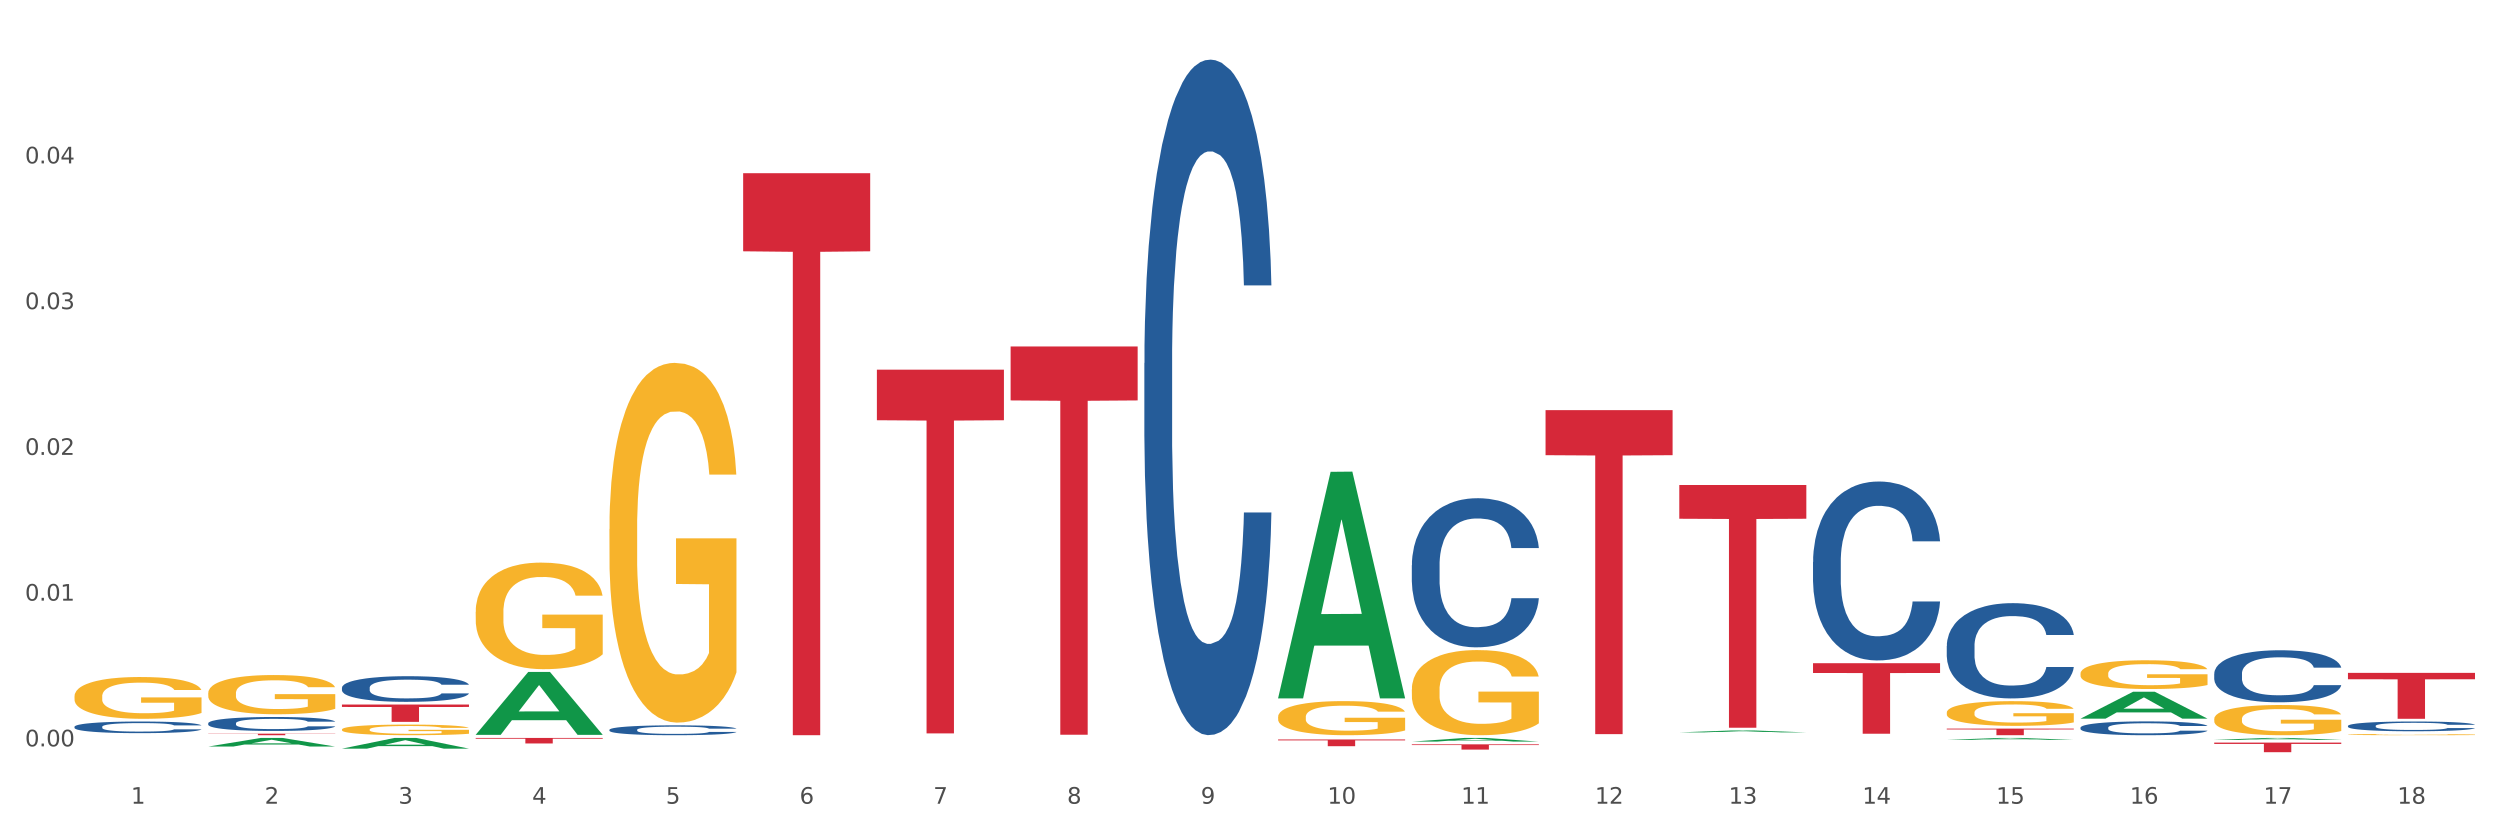
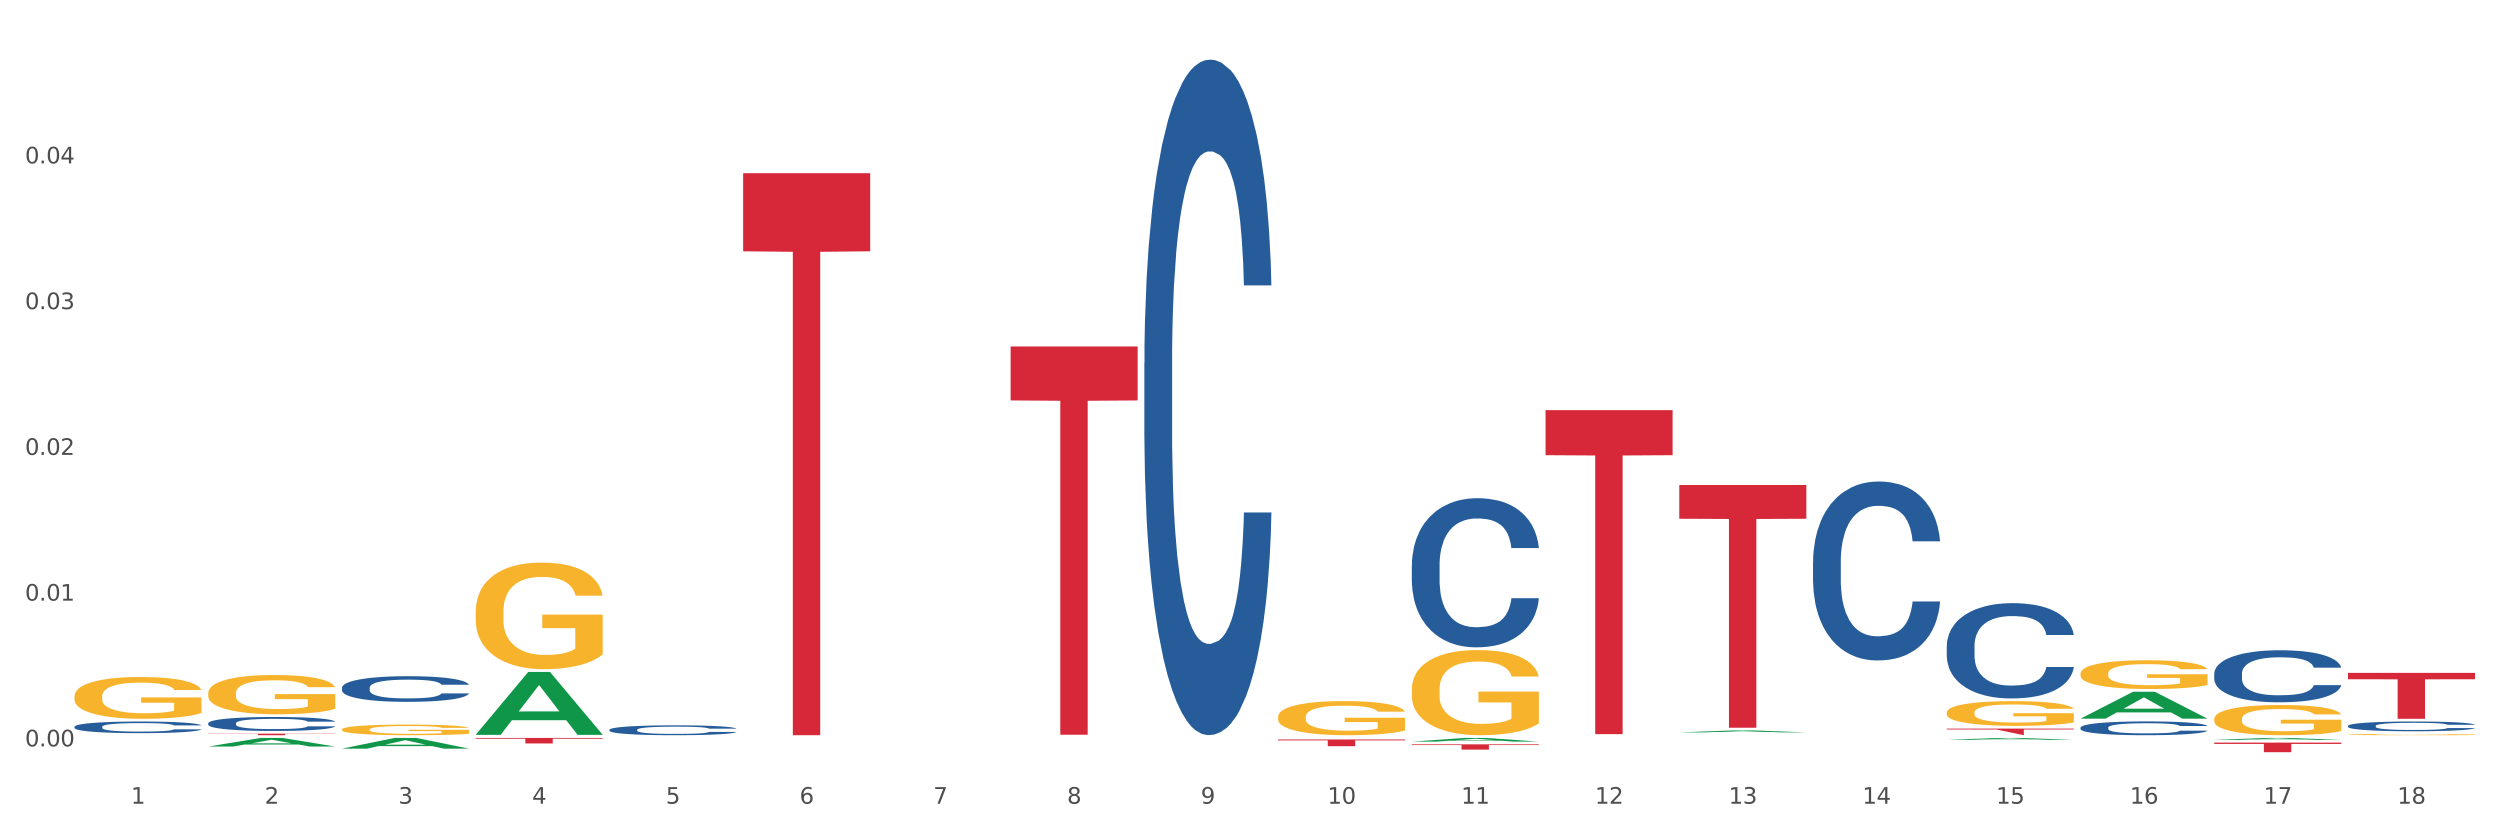
<svg xmlns="http://www.w3.org/2000/svg" xmlns:xlink="http://www.w3.org/1999/xlink" width="1080pt" height="360pt" viewBox="0 0 1080 360" version="1.1">
  <rect x="0" y="0" width="1080" height="360" fill="#333333" stroke="none" />
  <defs>
    <style type="text/css">*{stroke-linejoin: round; stroke-linecap: butt}</style>
  </defs>
  <g id="figure_1">
    <g id="patch_1">
      <path d="M 0 360  L 1080 360  L 1080 0  L 0 0  z " style="fill: #ffffff; stroke: #ffffff; stroke-linejoin: miter" />
    </g>
    <g id="axes_1">
      <g id="matplotlib.axis_1">
        <g id="xtick_1">
          <g id="text_1">
            <g style="fill: #4d4d4d" transform="translate(56.563 347.204) scale(0.096 -0.096)">
              <defs>
                <path id="DejaVuSans-31" d="M 794 531  L 1825 531  L 1825 4091  L 703 3866  L 703 4441  L 1819 4666  L 2450 4666  L 2450 531  L 3481 531  L 3481 0  L 794 0  L 794 531  z " transform="scale(0.016)" />
              </defs>
              <use xlink:href="#DejaVuSans-31" />
            </g>
          </g>
        </g>
        <g id="xtick_2">
          <g id="text_2">
            <g style="fill: #4d4d4d" transform="translate(114.336 347.204) scale(0.096 -0.096)">
              <defs>
                <path id="DejaVuSans-32" d="M 1228 531  L 3431 531  L 3431 0  L 469 0  L 469 531  Q 828 903 1448 1529  Q 2069 2156 2228 2338  Q 2531 2678 2651 2914  Q 2772 3150 2772 3378  Q 2772 3750 2511 3984  Q 2250 4219 1831 4219  Q 1534 4219 1204 4116  Q 875 4013 500 3803  L 500 4441  Q 881 4594 1212 4672  Q 1544 4750 1819 4750  Q 2544 4750 2975 4387  Q 3406 4025 3406 3419  Q 3406 3131 3298 2873  Q 3191 2616 2906 2266  Q 2828 2175 2409 1742  Q 1991 1309 1228 531  z " transform="scale(0.016)" />
              </defs>
              <use xlink:href="#DejaVuSans-32" />
            </g>
          </g>
        </g>
        <g id="xtick_3">
          <g id="text_3">
            <g style="fill: #4d4d4d" transform="translate(172.109 347.204) scale(0.096 -0.096)">
              <defs>
                <path id="DejaVuSans-33" d="M 2597 2516  Q 3050 2419 3304 2112  Q 3559 1806 3559 1356  Q 3559 666 3084 287  Q 2609 -91 1734 -91  Q 1441 -91 1130 -33  Q 819 25 488 141  L 488 750  Q 750 597 1062 519  Q 1375 441 1716 441  Q 2309 441 2620 675  Q 2931 909 2931 1356  Q 2931 1769 2642 2001  Q 2353 2234 1838 2234  L 1294 2234  L 1294 2753  L 1863 2753  Q 2328 2753 2575 2939  Q 2822 3125 2822 3475  Q 2822 3834 2567 4026  Q 2313 4219 1838 4219  Q 1578 4219 1281 4162  Q 984 4106 628 3988  L 628 4550  Q 988 4650 1302 4700  Q 1616 4750 1894 4750  Q 2613 4750 3031 4423  Q 3450 4097 3450 3541  Q 3450 3153 3228 2886  Q 3006 2619 2597 2516  z " transform="scale(0.016)" />
              </defs>
              <use xlink:href="#DejaVuSans-33" />
            </g>
          </g>
        </g>
        <g id="xtick_4">
          <g id="text_4">
            <g style="fill: #4d4d4d" transform="translate(229.882 347.204) scale(0.096 -0.096)">
              <defs>
                <path id="DejaVuSans-34" d="M 2419 4116  L 825 1625  L 2419 1625  L 2419 4116  z M 2253 4666  L 3047 4666  L 3047 1625  L 3713 1625  L 3713 1100  L 3047 1100  L 3047 0  L 2419 0  L 2419 1100  L 313 1100  L 313 1709  L 2253 4666  z " transform="scale(0.016)" />
              </defs>
              <use xlink:href="#DejaVuSans-34" />
            </g>
          </g>
        </g>
        <g id="xtick_5">
          <g id="text_5">
            <g style="fill: #4d4d4d" transform="translate(287.655 347.204) scale(0.096 -0.096)">
              <defs>
                <path id="DejaVuSans-35" d="M 691 4666  L 3169 4666  L 3169 4134  L 1269 4134  L 1269 2991  Q 1406 3038 1543 3061  Q 1681 3084 1819 3084  Q 2600 3084 3056 2656  Q 3513 2228 3513 1497  Q 3513 744 3044 326  Q 2575 -91 1722 -91  Q 1428 -91 1123 -41  Q 819 9 494 109  L 494 744  Q 775 591 1075 516  Q 1375 441 1709 441  Q 2250 441 2565 725  Q 2881 1009 2881 1497  Q 2881 1984 2565 2268  Q 2250 2553 1709 2553  Q 1456 2553 1204 2497  Q 953 2441 691 2322  L 691 4666  z " transform="scale(0.016)" />
              </defs>
              <use xlink:href="#DejaVuSans-35" />
            </g>
          </g>
        </g>
        <g id="xtick_6">
          <g id="text_6">
            <g style="fill: #4d4d4d" transform="translate(345.428 347.204) scale(0.096 -0.096)">
              <defs>
                <path id="DejaVuSans-36" d="M 2113 2584  Q 1688 2584 1439 2293  Q 1191 2003 1191 1497  Q 1191 994 1439 701  Q 1688 409 2113 409  Q 2538 409 2786 701  Q 3034 994 3034 1497  Q 3034 2003 2786 2293  Q 2538 2584 2113 2584  z M 3366 4563  L 3366 3988  Q 3128 4100 2886 4159  Q 2644 4219 2406 4219  Q 1781 4219 1451 3797  Q 1122 3375 1075 2522  Q 1259 2794 1537 2939  Q 1816 3084 2150 3084  Q 2853 3084 3261 2657  Q 3669 2231 3669 1497  Q 3669 778 3244 343  Q 2819 -91 2113 -91  Q 1303 -91 875 529  Q 447 1150 447 2328  Q 447 3434 972 4092  Q 1497 4750 2381 4750  Q 2619 4750 2861 4703  Q 3103 4656 3366 4563  z " transform="scale(0.016)" />
              </defs>
              <use xlink:href="#DejaVuSans-36" />
            </g>
          </g>
        </g>
        <g id="xtick_7">
          <g id="text_7">
            <g style="fill: #4d4d4d" transform="translate(403.201 347.204) scale(0.096 -0.096)">
              <defs>
                <path id="DejaVuSans-37" d="M 525 4666  L 3525 4666  L 3525 4397  L 1831 0  L 1172 0  L 2766 4134  L 525 4134  L 525 4666  z " transform="scale(0.016)" />
              </defs>
              <use xlink:href="#DejaVuSans-37" />
            </g>
          </g>
        </g>
        <g id="xtick_8">
          <g id="text_8">
            <g style="fill: #4d4d4d" transform="translate(460.974 347.204) scale(0.096 -0.096)">
              <defs>
                <path id="DejaVuSans-38" d="M 2034 2216  Q 1584 2216 1326 1975  Q 1069 1734 1069 1313  Q 1069 891 1326 650  Q 1584 409 2034 409  Q 2484 409 2743 651  Q 3003 894 3003 1313  Q 3003 1734 2745 1975  Q 2488 2216 2034 2216  z M 1403 2484  Q 997 2584 770 2862  Q 544 3141 544 3541  Q 544 4100 942 4425  Q 1341 4750 2034 4750  Q 2731 4750 3128 4425  Q 3525 4100 3525 3541  Q 3525 3141 3298 2862  Q 3072 2584 2669 2484  Q 3125 2378 3379 2068  Q 3634 1759 3634 1313  Q 3634 634 3220 271  Q 2806 -91 2034 -91  Q 1263 -91 848 271  Q 434 634 434 1313  Q 434 1759 690 2068  Q 947 2378 1403 2484  z M 1172 3481  Q 1172 3119 1398 2916  Q 1625 2713 2034 2713  Q 2441 2713 2670 2916  Q 2900 3119 2900 3481  Q 2900 3844 2670 4047  Q 2441 4250 2034 4250  Q 1625 4250 1398 4047  Q 1172 3844 1172 3481  z " transform="scale(0.016)" />
              </defs>
              <use xlink:href="#DejaVuSans-38" />
            </g>
          </g>
        </g>
        <g id="xtick_9">
          <g id="text_9">
            <g style="fill: #4d4d4d" transform="translate(518.747 347.204) scale(0.096 -0.096)">
              <defs>
                <path id="DejaVuSans-39" d="M 703 97  L 703 672  Q 941 559 1184 500  Q 1428 441 1663 441  Q 2288 441 2617 861  Q 2947 1281 2994 2138  Q 2813 1869 2534 1725  Q 2256 1581 1919 1581  Q 1219 1581 811 2004  Q 403 2428 403 3163  Q 403 3881 828 4315  Q 1253 4750 1959 4750  Q 2769 4750 3195 4129  Q 3622 3509 3622 2328  Q 3622 1225 3098 567  Q 2575 -91 1691 -91  Q 1453 -91 1209 -44  Q 966 3 703 97  z M 1959 2075  Q 2384 2075 2632 2365  Q 2881 2656 2881 3163  Q 2881 3666 2632 3958  Q 2384 4250 1959 4250  Q 1534 4250 1286 3958  Q 1038 3666 1038 3163  Q 1038 2656 1286 2365  Q 1534 2075 1959 2075  z " transform="scale(0.016)" />
              </defs>
              <use xlink:href="#DejaVuSans-39" />
            </g>
          </g>
        </g>
        <g id="xtick_10">
          <g id="text_10">
            <g style="fill: #4d4d4d" transform="translate(573.466 347.204) scale(0.096 -0.096)">
              <defs>
                <path id="DejaVuSans-30" d="M 2034 4250  Q 1547 4250 1301 3770  Q 1056 3291 1056 2328  Q 1056 1369 1301 889  Q 1547 409 2034 409  Q 2525 409 2770 889  Q 3016 1369 3016 2328  Q 3016 3291 2770 3770  Q 2525 4250 2034 4250  z M 2034 4750  Q 2819 4750 3233 4129  Q 3647 3509 3647 2328  Q 3647 1150 3233 529  Q 2819 -91 2034 -91  Q 1250 -91 836 529  Q 422 1150 422 2328  Q 422 3509 836 4129  Q 1250 4750 2034 4750  z " transform="scale(0.016)" />
              </defs>
              <use xlink:href="#DejaVuSans-31" />
              <use xlink:href="#DejaVuSans-30" transform="translate(63.623 0)" />
            </g>
          </g>
        </g>
        <g id="xtick_11">
          <g id="text_11">
            <g style="fill: #4d4d4d" transform="translate(631.239 347.204) scale(0.096 -0.096)">
              <use xlink:href="#DejaVuSans-31" />
              <use xlink:href="#DejaVuSans-31" transform="translate(63.623 0)" />
            </g>
          </g>
        </g>
        <g id="xtick_12">
          <g id="text_12">
            <g style="fill: #4d4d4d" transform="translate(689.012 347.204) scale(0.096 -0.096)">
              <use xlink:href="#DejaVuSans-31" />
              <use xlink:href="#DejaVuSans-32" transform="translate(63.623 0)" />
            </g>
          </g>
        </g>
        <g id="xtick_13">
          <g id="text_13">
            <g style="fill: #4d4d4d" transform="translate(746.785 347.204) scale(0.096 -0.096)">
              <use xlink:href="#DejaVuSans-31" />
              <use xlink:href="#DejaVuSans-33" transform="translate(63.623 0)" />
            </g>
          </g>
        </g>
        <g id="xtick_14">
          <g id="text_14">
            <g style="fill: #4d4d4d" transform="translate(804.558 347.204) scale(0.096 -0.096)">
              <use xlink:href="#DejaVuSans-31" />
              <use xlink:href="#DejaVuSans-34" transform="translate(63.623 0)" />
            </g>
          </g>
        </g>
        <g id="xtick_15">
          <g id="text_15">
            <g style="fill: #4d4d4d" transform="translate(862.331 347.204) scale(0.096 -0.096)">
              <use xlink:href="#DejaVuSans-31" />
              <use xlink:href="#DejaVuSans-35" transform="translate(63.623 0)" />
            </g>
          </g>
        </g>
        <g id="xtick_16">
          <g id="text_16">
            <g style="fill: #4d4d4d" transform="translate(920.104 347.204) scale(0.096 -0.096)">
              <use xlink:href="#DejaVuSans-31" />
              <use xlink:href="#DejaVuSans-36" transform="translate(63.623 0)" />
            </g>
          </g>
        </g>
        <g id="xtick_17">
          <g id="text_17">
            <g style="fill: #4d4d4d" transform="translate(977.877 347.204) scale(0.096 -0.096)">
              <use xlink:href="#DejaVuSans-31" />
              <use xlink:href="#DejaVuSans-37" transform="translate(63.623 0)" />
            </g>
          </g>
        </g>
        <g id="xtick_18">
          <g id="text_18">
            <g style="fill: #4d4d4d" transform="translate(1035.65 347.204) scale(0.096 -0.096)">
              <use xlink:href="#DejaVuSans-31" />
              <use xlink:href="#DejaVuSans-38" transform="translate(63.623 0)" />
            </g>
          </g>
        </g>
        <g id="xtick_19" />
        <g id="xtick_20" />
        <g id="xtick_21" />
        <g id="xtick_22" />
        <g id="xtick_23" />
        <g id="xtick_24" />
        <g id="xtick_25" />
        <g id="xtick_26" />
        <g id="xtick_27" />
        <g id="xtick_28" />
        <g id="xtick_29" />
        <g id="xtick_30" />
        <g id="xtick_31" />
        <g id="xtick_32" />
        <g id="xtick_33" />
        <g id="xtick_34" />
        <g id="xtick_35" />
      </g>
      <g id="matplotlib.axis_2">
        <g id="ytick_1">
          <g id="text_19">
            <g style="fill: #4d4d4d" transform="translate(10.8 322.436) scale(0.096 -0.096)">
              <defs>
                <path id="DejaVuSans-2e" d="M 684 794  L 1344 794  L 1344 0  L 684 0  L 684 794  z " transform="scale(0.016)" />
              </defs>
              <use xlink:href="#DejaVuSans-30" />
              <use xlink:href="#DejaVuSans-2e" transform="translate(63.623 0)" />
              <use xlink:href="#DejaVuSans-30" transform="translate(95.41 0)" />
              <use xlink:href="#DejaVuSans-30" transform="translate(159.033 0)" />
            </g>
          </g>
        </g>
        <g id="ytick_2">
          <g id="text_20">
            <g style="fill: #4d4d4d" transform="translate(10.8 259.475) scale(0.096 -0.096)">
              <use xlink:href="#DejaVuSans-30" />
              <use xlink:href="#DejaVuSans-2e" transform="translate(63.623 0)" />
              <use xlink:href="#DejaVuSans-30" transform="translate(95.41 0)" />
              <use xlink:href="#DejaVuSans-31" transform="translate(159.033 0)" />
            </g>
          </g>
        </g>
        <g id="ytick_3">
          <g id="text_21">
            <g style="fill: #4d4d4d" transform="translate(10.8 196.515) scale(0.096 -0.096)">
              <use xlink:href="#DejaVuSans-30" />
              <use xlink:href="#DejaVuSans-2e" transform="translate(63.623 0)" />
              <use xlink:href="#DejaVuSans-30" transform="translate(95.41 0)" />
              <use xlink:href="#DejaVuSans-32" transform="translate(159.033 0)" />
            </g>
          </g>
        </g>
        <g id="ytick_4">
          <g id="text_22">
            <g style="fill: #4d4d4d" transform="translate(10.8 133.554) scale(0.096 -0.096)">
              <use xlink:href="#DejaVuSans-30" />
              <use xlink:href="#DejaVuSans-2e" transform="translate(63.623 0)" />
              <use xlink:href="#DejaVuSans-30" transform="translate(95.41 0)" />
              <use xlink:href="#DejaVuSans-33" transform="translate(159.033 0)" />
            </g>
          </g>
        </g>
        <g id="ytick_5">
          <g id="text_23">
            <g style="fill: #4d4d4d" transform="translate(10.8 70.594) scale(0.096 -0.096)">
              <use xlink:href="#DejaVuSans-30" />
              <use xlink:href="#DejaVuSans-2e" transform="translate(63.623 0)" />
              <use xlink:href="#DejaVuSans-30" transform="translate(95.41 0)" />
              <use xlink:href="#DejaVuSans-34" transform="translate(159.033 0)" />
            </g>
          </g>
        </g>
        <g id="ytick_6" />
        <g id="ytick_7" />
        <g id="ytick_8" />
        <g id="ytick_9" />
        <g id="ytick_10" />
      </g>
      <g id="PolyCollection_1">
        <path d="M 89.948 322.508  L 90.005 322.505  L 112.637 318.792  L 122.03 318.789  L 144.832 322.515  L 133.969 322.515  L 129.046 321.647  L 105.678 321.647  L 105.508 321.661  L 100.755 322.515  L 89.948 322.515  L 89.948 322.508  L 108.62 321.13  L 126.104 321.126  L 117.447 319.583  L 117.334 319.576  L 117.22 319.586  L 108.563 321.126  L 108.62 321.13  L 89.948 322.508  z " clip-path="url(#p0ad3869e12)" style="fill: #109648" />
        <path d="M 205.494 317.401  L 205.551 317.375  L 228.183 290.289  L 237.576 290.264  L 260.378 317.452  L 249.515 317.452  L 244.592 311.121  L 221.224 311.121  L 221.054 311.223  L 216.301 317.452  L 205.494 317.452  L 205.494 317.401  L 224.166 307.342  L 241.65 307.317  L 232.993 296.059  L 232.88 296.008  L 232.766 296.084  L 224.109 307.317  L 224.166 307.342  L 205.494 317.401  z " clip-path="url(#p0ad3869e12)" style="fill: #109648" />
        <path d="M 147.721 323.412  L 147.778 323.407  L 170.41 318.793  L 179.803 318.789  L 202.605 323.42  L 191.742 323.42  L 186.819 322.342  L 163.451 322.342  L 163.281 322.359  L 158.528 323.42  L 147.721 323.42  L 147.721 323.412  L 166.393 321.698  L 183.877 321.694  L 175.22 319.776  L 175.107 319.767  L 174.993 319.78  L 166.336 321.694  L 166.393 321.698  L 147.721 323.412  z " clip-path="url(#p0ad3869e12)" style="fill: #109648" />
        <path d="M 956.543 310.596  L 956.607 310.584  L 956.607 310.155  L 956.737 309.786  L 957.385 308.892  L 958.357 308.153  L 959.07 307.759  L 959.783 307.438  L 960.625 307.116  L 961.662 306.782  L 963.541 306.293  L 964.707 306.043  L 966.133 305.781  L 968.725 305.399  L 970.604 305.185  L 972.548 305.006  L 975.723 304.791  L 977.797 304.696  L 980 304.625  L 982.656 304.577  L 984.665 304.565  L 989.072 304.601  L 992.83 304.708  L 994.644 304.791  L 996.977 304.934  L 998.208 305.03  L 1000.217 305.221  L 1002.29 305.471  L 1003.716 305.685  L 1005.854 306.091  L 1007.474 306.496  L 1008.965 306.997  L 1009.742 307.342  L 1010.325 307.664  L 1010.844 308.033  L 1011.362 308.618  L 999.698 308.618  L 999.245 308.2  L 998.532 307.807  L 997.495 307.426  L 996.588 307.187  L 995.033 306.889  L 993.607 306.699  L 992.117 306.555  L 990.303 306.436  L 988.877 306.377  L 986.868 306.329  L 982.916 306.341  L 980.259 306.436  L 978.445 306.555  L 977.278 306.663  L 976.241 306.782  L 975.075 306.949  L 973.714 307.199  L 972.742 307.426  L 971.77 307.712  L 970.993 307.998  L 970.28 308.331  L 969.697 308.689  L 969.243 309.059  L 968.854 309.511  L 968.53 310.262  L 968.53 311.895  L 968.66 312.265  L 968.984 312.754  L 969.373 313.123  L 970.021 313.564  L 970.604 313.862  L 971.706 314.291  L 972.937 314.649  L 973.909 314.875  L 974.881 315.066  L 976.565 315.328  L 978.445 315.543  L 980.065 315.674  L 982.268 315.793  L 983.758 315.841  L 985.054 315.864  L 988.229 315.864  L 990.497 315.829  L 993.024 315.745  L 994.968 315.638  L 996.588 315.507  L 998.403 315.292  L 999.569 315.09  L 999.569 312.599  L 985.313 312.587  L 985.313 310.93  L 1011.427 310.93  L 1011.427 315.793  L 1010.325 316.043  L 1009.094 316.27  L 1007.798 316.472  L 1005.854 316.723  L 1003.522 316.961  L 1001.448 317.128  L 999.245 317.271  L 996.653 317.402  L 993.283 317.521  L 991.21 317.569  L 988.618 317.605  L 985.572 317.617  L 982.916 317.593  L 980.324 317.533  L 977.602 317.426  L 974.945 317.271  L 972.937 317.116  L 970.928 316.925  L 968.79 316.675  L 967.105 316.437  L 965.809 316.222  L 964.383 315.948  L 962.828 315.59  L 961.662 315.268  L 960.625 314.935  L 959.523 314.506  L 958.746 314.136  L 957.968 313.671  L 957.515 313.326  L 956.996 312.789  L 956.607 312.038  L 956.543 310.596  z " clip-path="url(#p0ad3869e12)" style="fill: #f7b32b" />
        <path d="M 89.948 299.446  L 90.013 299.431  L 90.013 298.873  L 90.142 298.393  L 90.79 297.232  L 91.762 296.273  L 92.475 295.762  L 93.188 295.344  L 94.03 294.926  L 95.067 294.492  L 96.946 293.858  L 98.113 293.533  L 99.538 293.192  L 102.13 292.697  L 104.009 292.418  L 105.953 292.186  L 109.128 291.907  L 111.202 291.783  L 113.405 291.691  L 116.062 291.629  L 118.071 291.613  L 122.477 291.66  L 126.235 291.799  L 128.049 291.907  L 130.382 292.093  L 131.613 292.217  L 133.622 292.465  L 135.696 292.79  L 137.121 293.068  L 139.26 293.595  L 140.88 294.121  L 142.37 294.771  L 143.148 295.22  L 143.731 295.638  L 144.249 296.118  L 144.768 296.876  L 133.104 296.876  L 132.65 296.335  L 131.937 295.824  L 130.901 295.328  L 129.993 295.019  L 128.438 294.632  L 127.013 294.384  L 125.522 294.198  L 123.708 294.044  L 122.282 293.966  L 120.274 293.904  L 116.321 293.92  L 113.664 294.044  L 111.85 294.198  L 110.684 294.338  L 109.647 294.492  L 108.48 294.709  L 107.12 295.034  L 106.148 295.328  L 105.176 295.7  L 104.398 296.071  L 103.685 296.505  L 103.102 296.969  L 102.648 297.449  L 102.26 298.037  L 101.936 299.013  L 101.936 301.133  L 102.065 301.613  L 102.389 302.248  L 102.778 302.728  L 103.426 303.301  L 104.009 303.688  L 105.111 304.245  L 106.342 304.709  L 107.314 305.003  L 108.286 305.251  L 109.971 305.592  L 111.85 305.87  L 113.47 306.04  L 115.673 306.195  L 117.163 306.257  L 118.459 306.288  L 121.634 306.288  L 123.902 306.242  L 126.43 306.133  L 128.373 305.994  L 129.993 305.824  L 131.808 305.545  L 132.974 305.282  L 132.974 302.047  L 118.719 302.031  L 118.719 299.879  L 144.832 299.879  L 144.832 306.195  L 143.731 306.52  L 142.5 306.814  L 141.204 307.078  L 139.26 307.403  L 136.927 307.712  L 134.853 307.929  L 132.65 308.115  L 130.058 308.285  L 126.689 308.44  L 124.615 308.502  L 122.023 308.548  L 118.978 308.564  L 116.321 308.533  L 113.729 308.455  L 111.007 308.316  L 108.351 308.115  L 106.342 307.914  L 104.333 307.666  L 102.195 307.341  L 100.51 307.031  L 99.214 306.753  L 97.789 306.396  L 96.233 305.932  L 95.067 305.514  L 94.03 305.081  L 92.929 304.523  L 92.151 304.044  L 91.374 303.44  L 90.92 302.991  L 90.402 302.294  L 90.013 301.319  L 89.948 299.446  z " clip-path="url(#p0ad3869e12)" style="fill: #f7b32b" />
        <path d="M 32.175 300.815  L 32.24 300.798  L 32.24 300.205  L 32.369 299.693  L 33.017 298.457  L 33.989 297.434  L 34.702 296.89  L 35.415 296.445  L 36.257 296  L 37.294 295.538  L 39.173 294.862  L 40.34 294.516  L 41.765 294.153  L 44.357 293.626  L 46.236 293.329  L 48.18 293.081  L 51.355 292.785  L 53.429 292.653  L 55.632 292.554  L 58.289 292.488  L 60.298 292.471  L 64.704 292.521  L 68.462 292.669  L 70.277 292.785  L 72.609 292.982  L 73.84 293.114  L 75.849 293.378  L 77.923 293.724  L 79.348 294.021  L 81.487 294.582  L 83.107 295.143  L 84.597 295.835  L 85.375 296.313  L 85.958 296.758  L 86.476 297.27  L 86.995 298.078  L 75.331 298.078  L 74.877 297.5  L 74.164 296.956  L 73.128 296.429  L 72.22 296.099  L 70.665 295.687  L 69.24 295.423  L 67.749 295.225  L 65.935 295.06  L 64.509 294.978  L 62.501 294.912  L 58.548 294.928  L 55.891 295.06  L 54.077 295.225  L 52.911 295.373  L 51.874 295.538  L 50.707 295.769  L 49.347 296.115  L 48.375 296.429  L 47.403 296.824  L 46.625 297.22  L 45.912 297.682  L 45.329 298.176  L 44.876 298.688  L 44.487 299.314  L 44.163 300.353  L 44.163 302.612  L 44.292 303.123  L 44.616 303.799  L 45.005 304.31  L 45.653 304.92  L 46.236 305.333  L 47.338 305.926  L 48.569 306.421  L 49.541 306.734  L 50.513 306.998  L 52.198 307.361  L 54.077 307.658  L 55.697 307.839  L 57.9 308.004  L 59.39 308.07  L 60.686 308.103  L 63.861 308.103  L 66.129 308.053  L 68.657 307.938  L 70.601 307.789  L 72.22 307.608  L 74.035 307.311  L 75.201 307.031  L 75.201 303.585  L 60.946 303.568  L 60.946 301.276  L 87.059 301.276  L 87.059 308.004  L 85.958 308.35  L 84.727 308.663  L 83.431 308.944  L 81.487 309.29  L 79.154 309.62  L 77.08 309.851  L 74.877 310.048  L 72.285 310.23  L 68.916 310.395  L 66.842 310.461  L 64.25 310.51  L 61.205 310.527  L 58.548 310.494  L 55.956 310.411  L 53.235 310.263  L 50.578 310.048  L 48.569 309.834  L 46.56 309.57  L 44.422 309.224  L 42.737 308.894  L 41.441 308.597  L 40.016 308.218  L 38.46 307.724  L 37.294 307.278  L 36.257 306.817  L 35.156 306.223  L 34.378 305.712  L 33.601 305.069  L 33.147 304.591  L 32.629 303.849  L 32.24 302.81  L 32.175 300.815  z " clip-path="url(#p0ad3869e12)" style="fill: #f7b32b" />
        <path d="M 1014.316 317.329  L 1014.38 317.329  L 1014.38 317.311  L 1014.51 317.296  L 1015.158 317.26  L 1016.13 317.229  L 1016.843 317.213  L 1017.556 317.2  L 1018.398 317.187  L 1019.435 317.173  L 1021.314 317.153  L 1022.48 317.143  L 1023.906 317.132  L 1026.498 317.117  L 1028.377 317.108  L 1030.321 317.101  L 1033.496 317.092  L 1035.57 317.088  L 1037.773 317.085  L 1040.429 317.083  L 1042.438 317.083  L 1046.845 317.084  L 1050.603 317.089  L 1052.417 317.092  L 1054.75 317.098  L 1055.981 317.102  L 1057.99 317.11  L 1060.063 317.12  L 1061.489 317.129  L 1063.627 317.145  L 1065.247 317.162  L 1066.738 317.182  L 1067.515 317.196  L 1068.098 317.21  L 1068.617 317.225  L 1069.135 317.249  L 1057.471 317.249  L 1057.018 317.231  L 1056.305 317.215  L 1055.268 317.2  L 1054.361 317.19  L 1052.806 317.178  L 1051.38 317.17  L 1049.89 317.164  L 1048.076 317.159  L 1046.65 317.157  L 1044.641 317.155  L 1040.689 317.155  L 1038.032 317.159  L 1036.218 317.164  L 1035.051 317.169  L 1034.014 317.173  L 1032.848 317.18  L 1031.487 317.19  L 1030.515 317.2  L 1029.543 317.211  L 1028.766 317.223  L 1028.053 317.237  L 1027.47 317.251  L 1027.016 317.267  L 1026.627 317.285  L 1026.303 317.316  L 1026.303 317.383  L 1026.433 317.398  L 1026.757 317.418  L 1027.146 317.433  L 1027.794 317.451  L 1028.377 317.463  L 1029.479 317.481  L 1030.71 317.495  L 1031.682 317.504  L 1032.654 317.512  L 1034.338 317.523  L 1036.218 317.532  L 1037.838 317.537  L 1040.041 317.542  L 1041.531 317.544  L 1042.827 317.545  L 1046.002 317.545  L 1048.27 317.543  L 1050.797 317.54  L 1052.741 317.536  L 1054.361 317.53  L 1056.176 317.522  L 1057.342 317.513  L 1057.342 317.411  L 1043.086 317.411  L 1043.086 317.343  L 1069.2 317.343  L 1069.2 317.542  L 1068.098 317.552  L 1066.867 317.561  L 1065.571 317.57  L 1063.627 317.58  L 1061.295 317.59  L 1059.221 317.597  L 1057.018 317.602  L 1054.426 317.608  L 1051.056 317.613  L 1048.983 317.615  L 1046.391 317.616  L 1043.345 317.617  L 1040.689 317.616  L 1038.097 317.613  L 1035.375 317.609  L 1032.718 317.602  L 1030.71 317.596  L 1028.701 317.588  L 1026.563 317.578  L 1024.878 317.568  L 1023.582 317.56  L 1022.156 317.548  L 1020.601 317.534  L 1019.435 317.521  L 1018.398 317.507  L 1017.296 317.489  L 1016.519 317.474  L 1015.741 317.455  L 1015.288 317.441  L 1014.769 317.419  L 1014.38 317.388  L 1014.316 317.329  z " clip-path="url(#p0ad3869e12)" style="fill: #f7b32b" />
        <path d="M 1014.316 313.585  L 1014.381 313.582  L 1014.381 313.474  L 1014.575 313.327  L 1015.289 313.057  L 1016.197 312.853  L 1017.754 312.614  L 1018.597 312.513  L 1019.7 312.402  L 1021.971 312.22  L 1024.566 312.066  L 1026.382 311.981  L 1027.745 311.927  L 1030.794 311.831  L 1032.546 311.789  L 1034.362 311.754  L 1035.919 311.731  L 1038.514 311.704  L 1040.59 311.692  L 1042.99 311.688  L 1045.002 311.692  L 1047.661 311.708  L 1051.554 311.754  L 1053.046 311.781  L 1055.057 311.827  L 1057.133 311.889  L 1058.82 311.95  L 1060.766 312.039  L 1062.777 312.155  L 1064.724 312.301  L 1066.086 312.436  L 1067.189 312.579  L 1068.162 312.753  L 1068.876 312.941  L 1069.2 313.1  L 1057.328 313.1  L 1057.003 312.957  L 1056.355 312.803  L 1055.706 312.699  L 1054.992 312.614  L 1053.889 312.517  L 1052.916 312.456  L 1051.294 312.382  L 1049.802 312.336  L 1048.57 312.309  L 1047.078 312.286  L 1043.899 312.263  L 1041.628 312.263  L 1040.201 312.271  L 1038.449 312.29  L 1036.957 312.317  L 1035.205 312.363  L 1033.843 312.413  L 1032.481 312.479  L 1031.702 312.525  L 1030.534 312.61  L 1029.756 312.679  L 1028.718 312.799  L 1028.134 312.884  L 1027.096 313.103  L 1026.642 313.265  L 1026.447 313.377  L 1026.318 313.501  L 1026.318 314.102  L 1026.707 314.372  L 1027.031 314.488  L 1027.55 314.619  L 1028.523 314.789  L 1029.951 314.954  L 1031.443 315.074  L 1032.675 315.147  L 1033.843 315.201  L 1035.011 315.244  L 1036.438 315.282  L 1037.606 315.305  L 1039.357 315.328  L 1041.433 315.34  L 1043.055 315.34  L 1046.364 315.321  L 1047.856 315.301  L 1049.283 315.274  L 1050.84 315.232  L 1052.073 315.186  L 1052.787 315.151  L 1053.954 315.078  L 1054.863 315.001  L 1055.641 314.912  L 1056.16 314.835  L 1056.744 314.719  L 1057.198 314.588  L 1057.328 314.519  L 1069.2 314.519  L 1068.94 314.657  L 1068.486 314.792  L 1067.578 314.974  L 1066.864 315.078  L 1065.762 315.205  L 1064.594 315.313  L 1062.972 315.432  L 1061.48 315.521  L 1059.923 315.598  L 1058.236 315.668  L 1055.187 315.764  L 1054.084 315.791  L 1051.749 315.837  L 1049.932 315.864  L 1047.272 315.891  L 1044.547 315.907  L 1041.693 315.911  L 1039.163 315.903  L 1036.373 315.88  L 1034.622 315.857  L 1032.675 315.822  L 1030.405 315.768  L 1028.264 315.702  L 1026.253 315.625  L 1024.371 315.537  L 1022.62 315.436  L 1020.349 315.271  L 1018.662 315.109  L 1017.43 314.958  L 1016.586 314.831  L 1015.743 314.669  L 1015.289 314.557  L 1014.575 314.287  L 1014.316 314.037  L 1014.316 313.585  z " clip-path="url(#p0ad3869e12)" style="fill: #255c99" />
        <path d="M 840.997 319.624  L 841.053 319.624  L 863.686 318.789  L 873.079 318.789  L 895.881 319.626  L 885.017 319.626  L 880.095 319.431  L 856.726 319.431  L 856.557 319.434  L 851.804 319.626  L 840.997 319.626  L 840.997 319.624  L 859.669 319.315  L 877.152 319.314  L 868.495 318.967  L 868.382 318.966  L 868.269 318.968  L 859.612 319.314  L 859.669 319.315  L 840.997 319.624  z " clip-path="url(#p0ad3869e12)" style="fill: #109648" />
        <path d="M 898.77 310.451  L 898.826 310.44  L 921.459 298.842  L 930.852 298.831  L 953.654 310.473  L 942.79 310.473  L 937.868 307.762  L 914.499 307.762  L 914.33 307.806  L 909.577 310.473  L 898.77 310.473  L 898.77 310.451  L 917.442 306.144  L 934.925 306.133  L 926.268 301.312  L 926.155 301.291  L 926.042 301.323  L 917.385 306.133  L 917.442 306.144  L 898.77 310.451  z " clip-path="url(#p0ad3869e12)" style="fill: #109648" />
        <path d="M 956.543 319.639  L 956.599 319.638  L 979.232 318.789  L 988.625 318.789  L 1011.427 319.64  L 1000.563 319.64  L 995.641 319.442  L 972.272 319.442  L 972.103 319.445  L 967.35 319.64  L 956.543 319.64  L 956.543 319.639  L 975.215 319.324  L 992.698 319.323  L 984.041 318.97  L 983.928 318.969  L 983.815 318.971  L 975.158 319.323  L 975.215 319.324  L 956.543 319.639  z " clip-path="url(#p0ad3869e12)" style="fill: #109648" />
        <path d="M 667.678 177.188  L 722.562 177.188  L 722.562 196.638  L 700.973 196.77  L 700.973 317.148  L 689.137 317.148  L 689.137 196.77  L 667.678 196.638  L 667.678 177.32  L 667.678 177.188  z " clip-path="url(#p0ad3869e12)" style="fill: #d62839" />
-         <path d="M 783.224 286.495  L 838.108 286.495  L 838.108 290.731  L 816.519 290.76  L 816.519 316.982  L 804.683 316.982  L 804.683 290.76  L 783.224 290.731  L 783.224 286.523  L 783.224 286.495  z " clip-path="url(#p0ad3869e12)" style="fill: #d62839" />
-         <path d="M 552.132 301.522  L 552.188 301.43  L 574.821 203.83  L 584.214 203.738  L 607.016 301.706  L 596.152 301.706  L 591.23 278.893  L 567.862 278.893  L 567.692 279.261  L 562.939 301.706  L 552.132 301.706  L 552.132 301.522  L 570.804 265.278  L 588.288 265.186  L 579.631 224.62  L 579.517 224.436  L 579.404 224.712  L 570.747 265.186  L 570.804 265.278  L 552.132 301.522  z " clip-path="url(#p0ad3869e12)" style="fill: #109648" />
        <path d="M 725.451 316.394  L 725.507 316.393  L 748.14 315.552  L 757.533 315.551  L 780.335 316.395  L 769.471 316.395  L 764.549 316.199  L 741.181 316.199  L 741.011 316.202  L 736.258 316.395  L 725.451 316.395  L 725.451 316.394  L 744.123 316.082  L 761.607 316.081  L 752.95 315.731  L 752.836 315.73  L 752.723 315.732  L 744.066 316.081  L 744.123 316.082  L 725.451 316.394  z " clip-path="url(#p0ad3869e12)" style="fill: #109648" />
        <path d="M 89.948 316.947  L 144.832 316.947  L 144.832 317.04  L 123.243 317.04  L 123.243 317.617  L 111.407 317.617  L 111.407 317.04  L 89.948 317.04  L 89.948 316.947  L 89.948 316.947  z " clip-path="url(#p0ad3869e12)" style="fill: #d62839" />
-         <path d="M 840.997 314.743  L 895.881 314.743  L 895.881 315.142  L 874.291 315.145  L 874.291 317.617  L 862.456 317.617  L 862.456 315.145  L 840.997 315.142  L 840.997 314.746  L 840.997 314.743  z " clip-path="url(#p0ad3869e12)" style="fill: #d62839" />
+         <path d="M 840.997 314.743  L 895.881 314.743  L 895.881 315.142  L 874.291 315.145  L 874.291 317.617  L 862.456 315.145  L 840.997 315.142  L 840.997 314.746  L 840.997 314.743  z " clip-path="url(#p0ad3869e12)" style="fill: #d62839" />
        <path d="M 552.132 319.44  L 607.016 319.44  L 607.016 319.845  L 585.427 319.848  L 585.427 322.352  L 573.591 322.352  L 573.591 319.848  L 552.132 319.845  L 552.132 319.443  L 552.132 319.44  z " clip-path="url(#p0ad3869e12)" style="fill: #d62839" />
-         <path d="M 378.813 159.705  L 433.697 159.705  L 433.697 181.539  L 412.108 181.686  L 412.108 316.822  L 400.272 316.822  L 400.272 181.686  L 378.813 181.539  L 378.813 159.852  L 378.813 159.705  z " clip-path="url(#p0ad3869e12)" style="fill: #d62839" />
        <path d="M 436.586 149.673  L 491.47 149.673  L 491.47 172.983  L 469.881 173.141  L 469.881 317.415  L 458.045 317.415  L 458.045 173.141  L 436.586 172.983  L 436.586 149.83  L 436.586 149.673  z " clip-path="url(#p0ad3869e12)" style="fill: #d62839" />
        <path d="M 321.04 74.816  L 375.924 74.816  L 375.924 108.558  L 354.335 108.786  L 354.335 317.617  L 342.499 317.617  L 342.499 108.786  L 321.04 108.558  L 321.04 75.044  L 321.04 74.816  z " clip-path="url(#p0ad3869e12)" style="fill: #d62839" />
        <path d="M 205.494 318.789  L 260.378 318.789  L 260.378 319.119  L 238.789 319.122  L 238.789 321.169  L 226.953 321.169  L 226.953 319.122  L 205.494 319.119  L 205.494 318.791  L 205.494 318.789  z " clip-path="url(#p0ad3869e12)" style="fill: #d62839" />
-         <path d="M 147.721 304.369  L 202.605 304.369  L 202.605 305.409  L 181.016 305.416  L 181.016 311.85  L 169.18 311.85  L 169.18 305.416  L 147.721 305.409  L 147.721 304.376  L 147.721 304.369  z " clip-path="url(#p0ad3869e12)" style="fill: #d62839" />
        <path d="M 725.451 209.529  L 780.335 209.529  L 780.335 224.1  L 758.746 224.198  L 758.746 314.379  L 746.91 314.379  L 746.91 224.198  L 725.451 224.1  L 725.451 209.628  L 725.451 209.529  z " clip-path="url(#p0ad3869e12)" style="fill: #d62839" />
        <path d="M 609.905 320.379  L 609.961 320.378  L 632.594 318.79  L 641.987 318.789  L 664.789 320.382  L 653.925 320.382  L 649.003 320.011  L 625.635 320.011  L 625.465 320.017  L 620.712 320.382  L 609.905 320.382  L 609.905 320.379  L 628.577 319.79  L 646.061 319.788  L 637.404 319.128  L 637.29 319.125  L 637.177 319.13  L 628.52 319.788  L 628.577 319.79  L 609.905 320.379  z " clip-path="url(#p0ad3869e12)" style="fill: #109648" />
        <path d="M 263.267 315.263  L 263.332 315.259  L 263.332 315.15  L 263.526 315.002  L 264.24 314.728  L 265.148 314.522  L 266.705 314.28  L 267.549 314.178  L 268.652 314.065  L 270.922 313.881  L 273.517 313.725  L 275.334 313.639  L 276.696 313.585  L 279.745 313.487  L 281.497 313.444  L 283.313 313.409  L 284.87 313.386  L 287.465 313.358  L 289.541 313.347  L 291.942 313.343  L 293.953 313.347  L 296.613 313.362  L 300.505 313.409  L 301.997 313.437  L 304.008 313.483  L 306.084 313.546  L 307.771 313.608  L 309.717 313.698  L 311.729 313.815  L 313.675 313.963  L 315.037 314.1  L 316.14 314.244  L 317.113 314.42  L 317.827 314.611  L 318.151 314.771  L 306.279 314.771  L 305.955 314.627  L 305.306 314.471  L 304.657 314.365  L 303.944 314.28  L 302.841 314.182  L 301.868 314.12  L 300.246 314.045  L 298.754 313.999  L 297.521 313.971  L 296.029 313.948  L 292.85 313.924  L 290.579 313.924  L 289.152 313.932  L 287.4 313.952  L 285.908 313.979  L 284.157 314.026  L 282.794 314.077  L 281.432 314.143  L 280.653 314.19  L 279.486 314.276  L 278.707 314.346  L 277.669 314.467  L 277.085 314.553  L 276.047 314.775  L 275.593 314.939  L 275.399 315.052  L 275.269 315.177  L 275.269 315.786  L 275.658 316.059  L 275.982 316.176  L 276.501 316.309  L 277.475 316.481  L 278.902 316.649  L 280.394 316.77  L 281.627 316.844  L 282.794 316.898  L 283.962 316.941  L 285.389 316.98  L 286.557 317.004  L 288.309 317.027  L 290.385 317.039  L 292.007 317.039  L 295.315 317.019  L 296.807 317  L 298.235 316.973  L 299.792 316.93  L 301.024 316.883  L 301.738 316.848  L 302.906 316.774  L 303.814 316.695  L 304.592 316.606  L 305.111 316.528  L 305.695 316.411  L 306.149 316.278  L 306.279 316.208  L 318.151 316.208  L 317.892 316.348  L 317.438 316.485  L 316.529 316.668  L 315.816 316.774  L 314.713 316.902  L 313.545 317.012  L 311.923 317.133  L 310.431 317.222  L 308.874 317.3  L 307.187 317.371  L 304.138 317.468  L 303.035 317.496  L 300.7 317.542  L 298.883 317.57  L 296.223 317.597  L 293.499 317.613  L 290.644 317.617  L 288.114 317.609  L 285.324 317.585  L 283.573 317.562  L 281.627 317.527  L 279.356 317.472  L 277.215 317.406  L 275.204 317.328  L 273.323 317.238  L 271.571 317.137  L 269.3 316.969  L 267.614 316.805  L 266.381 316.653  L 265.538 316.524  L 264.694 316.36  L 264.24 316.247  L 263.526 315.973  L 263.267 315.72  L 263.267 315.263  z " clip-path="url(#p0ad3869e12)" style="fill: #255c99" />
        <path d="M 147.721 297.094  L 147.786 297.084  L 147.786 296.8  L 147.98 296.416  L 148.694 295.707  L 149.602 295.171  L 151.159 294.543  L 152.003 294.28  L 153.106 293.986  L 155.376 293.511  L 157.971 293.106  L 159.788 292.883  L 161.15 292.742  L 164.199 292.489  L 165.951 292.377  L 167.767 292.286  L 169.324 292.225  L 171.919 292.155  L 173.995 292.124  L 176.396 292.114  L 178.407 292.124  L 181.067 292.165  L 184.959 292.286  L 186.451 292.357  L 188.463 292.478  L 190.539 292.64  L 192.225 292.802  L 194.172 293.035  L 196.183 293.339  L 198.129 293.723  L 199.491 294.078  L 200.594 294.452  L 201.567 294.908  L 202.281 295.403  L 202.605 295.818  L 190.733 295.818  L 190.409 295.444  L 189.76 295.039  L 189.111 294.766  L 188.398 294.543  L 187.295 294.29  L 186.322 294.128  L 184.7 293.936  L 183.208 293.814  L 181.975 293.744  L 180.483 293.683  L 177.304 293.622  L 175.033 293.622  L 173.606 293.642  L 171.854 293.693  L 170.362 293.764  L 168.611 293.885  L 167.248 294.017  L 165.886 294.189  L 165.107 294.31  L 163.94 294.533  L 163.161 294.715  L 162.123 295.029  L 161.539 295.252  L 160.501 295.829  L 160.047 296.254  L 159.853 296.547  L 159.723 296.871  L 159.723 298.45  L 160.112 299.158  L 160.436 299.462  L 160.955 299.806  L 161.929 300.252  L 163.356 300.687  L 164.848 301.001  L 166.081 301.193  L 167.248 301.335  L 168.416 301.446  L 169.843 301.547  L 171.011 301.608  L 172.763 301.669  L 174.839 301.699  L 176.461 301.699  L 179.769 301.648  L 181.261 301.598  L 182.689 301.527  L 184.246 301.415  L 185.478 301.294  L 186.192 301.203  L 187.36 301.011  L 188.268 300.808  L 189.046 300.575  L 189.565 300.373  L 190.149 300.069  L 190.603 299.725  L 190.733 299.543  L 202.605 299.543  L 202.346 299.907  L 201.892 300.262  L 200.983 300.737  L 200.27 301.011  L 199.167 301.345  L 197.999 301.628  L 196.377 301.942  L 194.885 302.175  L 193.328 302.377  L 191.641 302.559  L 188.592 302.812  L 187.489 302.883  L 185.154 303.005  L 183.337 303.075  L 180.678 303.146  L 177.953 303.187  L 175.098 303.197  L 172.568 303.177  L 169.778 303.116  L 168.027 303.055  L 166.081 302.964  L 163.81 302.822  L 161.669 302.65  L 159.658 302.448  L 157.777 302.215  L 156.025 301.952  L 153.754 301.517  L 152.068 301.092  L 150.835 300.697  L 149.992 300.363  L 149.148 299.938  L 148.694 299.644  L 147.98 298.936  L 147.721 298.278  L 147.721 297.094  z " clip-path="url(#p0ad3869e12)" style="fill: #255c99" />
        <path d="M 89.948 312.449  L 90.013 312.444  L 90.013 312.289  L 90.207 312.08  L 90.921 311.694  L 91.829 311.401  L 93.386 311.059  L 94.23 310.916  L 95.333 310.756  L 97.603 310.497  L 100.198 310.276  L 102.015 310.155  L 103.377 310.078  L 106.426 309.94  L 108.178 309.879  L 109.994 309.83  L 111.551 309.796  L 114.146 309.758  L 116.222 309.741  L 118.623 309.736  L 120.634 309.741  L 123.294 309.763  L 127.186 309.83  L 128.678 309.868  L 130.69 309.934  L 132.766 310.023  L 134.452 310.111  L 136.399 310.238  L 138.41 310.403  L 140.356 310.613  L 141.718 310.806  L 142.821 311.01  L 143.794 311.258  L 144.508 311.528  L 144.832 311.754  L 132.96 311.754  L 132.636 311.55  L 131.987 311.33  L 131.338 311.181  L 130.625 311.059  L 129.522 310.921  L 128.549 310.833  L 126.927 310.728  L 125.435 310.662  L 124.202 310.624  L 122.71 310.591  L 119.531 310.557  L 117.26 310.557  L 115.833 310.569  L 114.082 310.596  L 112.589 310.635  L 110.838 310.701  L 109.475 310.773  L 108.113 310.866  L 107.335 310.932  L 106.167 311.054  L 105.388 311.153  L 104.35 311.324  L 103.766 311.445  L 102.728 311.76  L 102.274 311.991  L 102.08 312.151  L 101.95 312.328  L 101.95 313.188  L 102.339 313.574  L 102.663 313.739  L 103.183 313.927  L 104.156 314.17  L 105.583 314.407  L 107.075 314.578  L 108.308 314.683  L 109.475 314.76  L 110.643 314.82  L 112.07 314.876  L 113.238 314.909  L 114.99 314.942  L 117.066 314.958  L 118.688 314.958  L 121.996 314.931  L 123.488 314.903  L 124.916 314.864  L 126.473 314.804  L 127.705 314.738  L 128.419 314.688  L 129.587 314.583  L 130.495 314.473  L 131.273 314.346  L 131.792 314.236  L 132.376 314.07  L 132.83 313.883  L 132.96 313.784  L 144.832 313.784  L 144.573 313.982  L 144.119 314.175  L 143.21 314.434  L 142.497 314.583  L 141.394 314.765  L 140.226 314.92  L 138.604 315.091  L 137.112 315.217  L 135.555 315.328  L 133.868 315.427  L 130.819 315.565  L 129.716 315.603  L 127.381 315.67  L 125.564 315.708  L 122.905 315.747  L 120.18 315.769  L 117.325 315.774  L 114.795 315.763  L 112.006 315.73  L 110.254 315.697  L 108.308 315.648  L 106.037 315.57  L 103.896 315.477  L 101.885 315.366  L 100.004 315.239  L 98.252 315.096  L 95.981 314.859  L 94.295 314.627  L 93.062 314.412  L 92.219 314.23  L 91.375 313.999  L 90.921 313.839  L 90.207 313.453  L 89.948 313.094  L 89.948 312.449  z " clip-path="url(#p0ad3869e12)" style="fill: #255c99" />
        <path d="M 32.175 313.956  L 32.24 313.952  L 32.24 313.823  L 32.434 313.649  L 33.148 313.328  L 34.056 313.084  L 35.613 312.8  L 36.457 312.681  L 37.56 312.548  L 39.83 312.332  L 42.425 312.148  L 44.242 312.047  L 45.604 311.983  L 48.653 311.869  L 50.405 311.818  L 52.221 311.777  L 53.778 311.749  L 56.373 311.717  L 58.449 311.703  L 60.85 311.699  L 62.861 311.703  L 65.521 311.722  L 69.413 311.777  L 70.905 311.809  L 72.917 311.864  L 74.993 311.937  L 76.679 312.011  L 78.626 312.116  L 80.637 312.254  L 82.583 312.428  L 83.945 312.589  L 85.048 312.759  L 86.021 312.965  L 86.735 313.19  L 87.059 313.378  L 75.187 313.378  L 74.863 313.208  L 74.214 313.025  L 73.565 312.901  L 72.852 312.8  L 71.749 312.685  L 70.776 312.612  L 69.154 312.525  L 67.662 312.47  L 66.429 312.437  L 64.937 312.41  L 61.758 312.382  L 59.487 312.382  L 58.06 312.392  L 56.309 312.415  L 54.816 312.447  L 53.065 312.502  L 51.702 312.561  L 50.34 312.639  L 49.562 312.694  L 48.394 312.795  L 47.615 312.878  L 46.577 313.02  L 45.993 313.121  L 44.955 313.383  L 44.501 313.575  L 44.307 313.708  L 44.177 313.855  L 44.177 314.571  L 44.566 314.892  L 44.891 315.03  L 45.41 315.186  L 46.383 315.388  L 47.81 315.585  L 49.302 315.727  L 50.535 315.815  L 51.702 315.879  L 52.87 315.929  L 54.297 315.975  L 55.465 316.003  L 57.217 316.03  L 59.293 316.044  L 60.915 316.044  L 64.223 316.021  L 65.715 315.998  L 67.143 315.966  L 68.7 315.915  L 69.932 315.86  L 70.646 315.819  L 71.814 315.732  L 72.722 315.64  L 73.5 315.535  L 74.019 315.443  L 74.603 315.305  L 75.057 315.149  L 75.187 315.067  L 87.059 315.067  L 86.8 315.232  L 86.346 315.392  L 85.437 315.608  L 84.724 315.732  L 83.621 315.883  L 82.453 316.012  L 80.831 316.154  L 79.339 316.26  L 77.782 316.351  L 76.095 316.434  L 73.046 316.549  L 71.943 316.581  L 69.608 316.636  L 67.791 316.668  L 65.132 316.7  L 62.407 316.718  L 59.552 316.723  L 57.022 316.714  L 54.233 316.686  L 52.481 316.659  L 50.535 316.617  L 48.264 316.553  L 46.123 316.475  L 44.112 316.383  L 42.231 316.278  L 40.479 316.159  L 38.208 315.961  L 36.522 315.769  L 35.289 315.59  L 34.446 315.438  L 33.602 315.246  L 33.148 315.112  L 32.434 314.791  L 32.175 314.493  L 32.175 313.956  z " clip-path="url(#p0ad3869e12)" style="fill: #255c99" />
        <path d="M 1014.316 290.689  L 1069.2 290.689  L 1069.2 293.444  L 1047.61 293.463  L 1047.61 310.516  L 1035.775 310.516  L 1035.775 293.463  L 1014.316 293.444  L 1014.316 290.707  L 1014.316 290.689  z " clip-path="url(#p0ad3869e12)" style="fill: #d62839" />
        <path d="M 956.543 320.812  L 1011.427 320.812  L 1011.427 321.387  L 989.837 321.391  L 989.837 324.95  L 978.002 324.95  L 978.002 321.391  L 956.543 321.387  L 956.543 320.816  L 956.543 320.812  z " clip-path="url(#p0ad3869e12)" style="fill: #d62839" />
        <path d="M 609.905 321.554  L 664.789 321.554  L 664.789 321.869  L 643.2 321.871  L 643.2 323.819  L 631.364 323.819  L 631.364 321.871  L 609.905 321.869  L 609.905 321.557  L 609.905 321.554  z " clip-path="url(#p0ad3869e12)" style="fill: #d62839" />
        <path d="M 147.721 315.145  L 147.786 315.141  L 147.786 314.99  L 147.915 314.86  L 148.563 314.545  L 149.535 314.285  L 150.248 314.146  L 150.961 314.033  L 151.803 313.92  L 152.84 313.802  L 154.719 313.63  L 155.886 313.542  L 157.311 313.45  L 159.903 313.316  L 161.782 313.24  L 163.726 313.177  L 166.901 313.102  L 168.975 313.068  L 171.178 313.043  L 173.835 313.026  L 175.844 313.022  L 180.25 313.034  L 184.008 313.072  L 185.822 313.102  L 188.155 313.152  L 189.386 313.186  L 191.395 313.253  L 193.469 313.341  L 194.894 313.416  L 197.033 313.559  L 198.653 313.702  L 200.143 313.878  L 200.921 314  L 201.504 314.113  L 202.022 314.243  L 202.54 314.449  L 190.877 314.449  L 190.423 314.302  L 189.71 314.163  L 188.674 314.029  L 187.766 313.945  L 186.211 313.84  L 184.786 313.773  L 183.295 313.723  L 181.481 313.681  L 180.055 313.66  L 178.047 313.643  L 174.094 313.647  L 171.437 313.681  L 169.623 313.723  L 168.456 313.76  L 167.42 313.802  L 166.253 313.861  L 164.893 313.949  L 163.921 314.029  L 162.949 314.13  L 162.171 314.23  L 161.458 314.348  L 160.875 314.474  L 160.421 314.604  L 160.033 314.763  L 159.709 315.028  L 159.709 315.602  L 159.838 315.733  L 160.162 315.905  L 160.551 316.035  L 161.199 316.19  L 161.782 316.295  L 162.884 316.446  L 164.115 316.572  L 165.087 316.651  L 166.059 316.719  L 167.744 316.811  L 169.623 316.886  L 171.243 316.933  L 173.446 316.975  L 174.936 316.991  L 176.232 317  L 179.407 317  L 181.675 316.987  L 184.203 316.958  L 186.146 316.92  L 187.766 316.874  L 189.581 316.798  L 190.747 316.727  L 190.747 315.85  L 176.491 315.846  L 176.491 315.263  L 202.605 315.263  L 202.605 316.975  L 201.504 317.063  L 200.273 317.142  L 198.977 317.214  L 197.033 317.302  L 194.7 317.386  L 192.626 317.445  L 190.423 317.495  L 187.831 317.541  L 184.462 317.583  L 182.388 317.6  L 179.796 317.612  L 176.751 317.617  L 174.094 317.608  L 171.502 317.587  L 168.78 317.549  L 166.124 317.495  L 164.115 317.44  L 162.106 317.373  L 159.968 317.285  L 158.283 317.201  L 156.987 317.126  L 155.562 317.029  L 154.006 316.903  L 152.84 316.79  L 151.803 316.672  L 150.702 316.521  L 149.924 316.391  L 149.147 316.228  L 148.693 316.106  L 148.175 315.917  L 147.786 315.653  L 147.721 315.145  z " clip-path="url(#p0ad3869e12)" style="fill: #f7b32b" />
        <path d="M 552.132 309.689  L 552.197 309.675  L 552.197 309.191  L 552.326 308.773  L 552.974 307.764  L 553.946 306.929  L 554.659 306.485  L 555.372 306.122  L 556.214 305.758  L 557.251 305.381  L 559.13 304.829  L 560.296 304.547  L 561.722 304.251  L 564.314 303.82  L 566.193 303.578  L 568.137 303.376  L 571.312 303.133  L 573.386 303.026  L 575.589 302.945  L 578.246 302.891  L 580.254 302.878  L 584.661 302.918  L 588.419 303.039  L 590.233 303.133  L 592.566 303.295  L 593.797 303.403  L 595.806 303.618  L 597.88 303.901  L 599.305 304.143  L 601.443 304.601  L 603.063 305.058  L 604.554 305.624  L 605.331 306.014  L 605.915 306.377  L 606.433 306.795  L 606.951 307.454  L 595.288 307.454  L 594.834 306.983  L 594.121 306.539  L 593.084 306.108  L 592.177 305.839  L 590.622 305.502  L 589.197 305.287  L 587.706 305.126  L 585.892 304.991  L 584.466 304.924  L 582.458 304.87  L 578.505 304.883  L 575.848 304.991  L 574.034 305.126  L 572.867 305.247  L 571.831 305.381  L 570.664 305.57  L 569.303 305.852  L 568.331 306.108  L 567.359 306.431  L 566.582 306.754  L 565.869 307.131  L 565.286 307.535  L 564.832 307.952  L 564.444 308.464  L 564.12 309.312  L 564.12 311.156  L 564.249 311.573  L 564.573 312.125  L 564.962 312.542  L 565.61 313.04  L 566.193 313.377  L 567.295 313.861  L 568.526 314.265  L 569.498 314.521  L 570.47 314.736  L 572.155 315.032  L 574.034 315.275  L 575.654 315.423  L 577.857 315.557  L 579.347 315.611  L 580.643 315.638  L 583.818 315.638  L 586.086 315.598  L 588.613 315.503  L 590.557 315.382  L 592.177 315.234  L 593.992 314.992  L 595.158 314.763  L 595.158 311.95  L 580.902 311.936  L 580.902 310.065  L 607.016 310.065  L 607.016 315.557  L 605.915 315.84  L 604.683 316.096  L 603.387 316.324  L 601.443 316.607  L 599.111 316.876  L 597.037 317.065  L 594.834 317.226  L 592.242 317.374  L 588.873 317.509  L 586.799 317.563  L 584.207 317.603  L 581.162 317.617  L 578.505 317.59  L 575.913 317.522  L 573.191 317.401  L 570.535 317.226  L 568.526 317.051  L 566.517 316.836  L 564.379 316.553  L 562.694 316.284  L 561.398 316.042  L 559.972 315.732  L 558.417 315.328  L 557.251 314.965  L 556.214 314.588  L 555.113 314.103  L 554.335 313.686  L 553.557 313.161  L 553.104 312.771  L 552.585 312.165  L 552.197 311.317  L 552.132 309.689  z " clip-path="url(#p0ad3869e12)" style="fill: #f7b32b" />
-         <path d="M 263.267 228.574  L 263.332 228.432  L 263.332 223.323  L 263.461 218.923  L 264.109 208.278  L 265.081 199.479  L 265.794 194.795  L 266.507 190.963  L 267.349 187.131  L 268.386 183.157  L 270.265 177.338  L 271.432 174.357  L 272.857 171.235  L 275.449 166.693  L 277.328 164.138  L 279.272 162.009  L 282.447 159.454  L 284.521 158.319  L 286.724 157.467  L 289.381 156.9  L 291.389 156.758  L 295.796 157.184  L 299.554 158.461  L 301.368 159.454  L 303.701 161.158  L 304.932 162.293  L 306.941 164.564  L 309.015 167.544  L 310.44 170.099  L 312.579 174.925  L 314.199 179.75  L 315.689 185.711  L 316.466 189.827  L 317.05 193.66  L 317.568 198.059  L 318.086 205.014  L 306.423 205.014  L 305.969 200.046  L 305.256 195.363  L 304.22 190.821  L 303.312 187.982  L 301.757 184.434  L 300.332 182.163  L 298.841 180.46  L 297.027 179.041  L 295.601 178.331  L 293.593 177.763  L 289.64 177.905  L 286.983 179.041  L 285.169 180.46  L 284.002 181.737  L 282.966 183.157  L 281.799 185.144  L 280.439 188.124  L 279.467 190.821  L 278.495 194.227  L 277.717 197.634  L 277.004 201.608  L 276.421 205.865  L 275.967 210.265  L 275.579 215.659  L 275.255 224.6  L 275.255 244.045  L 275.384 248.444  L 275.708 254.263  L 276.097 258.663  L 276.745 263.915  L 277.328 267.463  L 278.43 272.572  L 279.661 276.83  L 280.633 279.527  L 281.605 281.798  L 283.29 284.92  L 285.169 287.475  L 286.789 289.036  L 288.992 290.456  L 290.482 291.023  L 291.778 291.307  L 294.953 291.307  L 297.221 290.881  L 299.748 289.888  L 301.692 288.61  L 303.312 287.049  L 305.127 284.494  L 306.293 282.082  L 306.293 252.418  L 292.037 252.276  L 292.037 232.548  L 318.151 232.548  L 318.151 290.456  L 317.05 293.436  L 315.819 296.133  L 314.523 298.545  L 312.579 301.526  L 310.246 304.365  L 308.172 306.352  L 305.969 308.055  L 303.377 309.616  L 300.008 311.035  L 297.934 311.603  L 295.342 312.029  L 292.297 312.171  L 289.64 311.887  L 287.048 311.177  L 284.326 309.9  L 281.67 308.055  L 279.661 306.21  L 277.652 303.939  L 275.514 300.958  L 273.829 298.12  L 272.533 295.565  L 271.108 292.301  L 269.552 288.043  L 268.386 284.211  L 267.349 280.237  L 266.248 275.127  L 265.47 270.727  L 264.692 265.192  L 264.239 261.076  L 263.721 254.689  L 263.332 245.748  L 263.267 228.574  z " clip-path="url(#p0ad3869e12)" style="fill: #f7b32b" />
        <path d="M 956.543 291.011  L 956.608 290.991  L 956.608 290.416  L 956.802 289.636  L 957.516 288.198  L 958.424 287.11  L 959.981 285.837  L 960.824 285.303  L 961.927 284.708  L 964.198 283.743  L 966.793 282.921  L 968.609 282.469  L 969.972 282.182  L 973.021 281.669  L 974.773 281.443  L 976.589 281.258  L 978.146 281.135  L 980.741 280.991  L 982.817 280.929  L 985.217 280.909  L 987.229 280.929  L 989.888 281.012  L 993.781 281.258  L 995.273 281.402  L 997.284 281.648  L 999.36 281.977  L 1001.047 282.305  L 1002.993 282.777  L 1005.004 283.393  L 1006.951 284.174  L 1008.313 284.892  L 1009.416 285.652  L 1010.389 286.576  L 1011.103 287.582  L 1011.427 288.424  L 999.555 288.424  L 999.231 287.664  L 998.582 286.843  L 997.933 286.289  L 997.219 285.837  L 996.116 285.324  L 995.143 284.995  L 993.521 284.605  L 992.029 284.358  L 990.797 284.215  L 989.305 284.092  L 986.126 283.968  L 983.855 283.968  L 982.428 284.009  L 980.676 284.112  L 979.184 284.256  L 977.432 284.502  L 976.07 284.769  L 974.708 285.118  L 973.929 285.365  L 972.761 285.816  L 971.983 286.186  L 970.945 286.822  L 970.361 287.274  L 969.323 288.445  L 968.869 289.307  L 968.674 289.902  L 968.545 290.56  L 968.545 293.763  L 968.934 295.2  L 969.258 295.816  L 969.777 296.514  L 970.75 297.418  L 972.178 298.301  L 973.67 298.937  L 974.902 299.327  L 976.07 299.615  L 977.238 299.841  L 978.665 300.046  L 979.833 300.169  L 981.584 300.292  L 983.66 300.354  L 985.282 300.354  L 988.591 300.251  L 990.083 300.149  L 991.51 300.005  L 993.067 299.779  L 994.3 299.533  L 995.014 299.348  L 996.181 298.958  L 997.09 298.547  L 997.868 298.075  L 998.387 297.664  L 998.971 297.048  L 999.425 296.35  L 999.555 295.98  L 1011.427 295.98  L 1011.168 296.72  L 1010.713 297.438  L 1009.805 298.403  L 1009.092 298.958  L 1007.989 299.635  L 1006.821 300.21  L 1005.199 300.847  L 1003.707 301.319  L 1002.15 301.73  L 1000.463 302.099  L 997.414 302.613  L 996.311 302.756  L 993.976 303.003  L 992.159 303.146  L 989.499 303.29  L 986.774 303.372  L 983.92 303.393  L 981.39 303.352  L 978.6 303.229  L 976.849 303.105  L 974.902 302.921  L 972.632 302.633  L 970.491 302.284  L 968.48 301.873  L 966.598 301.401  L 964.847 300.867  L 962.576 299.984  L 960.889 299.122  L 959.657 298.321  L 958.813 297.644  L 957.97 296.781  L 957.516 296.186  L 956.802 294.748  L 956.543 293.414  L 956.543 291.011  z " clip-path="url(#p0ad3869e12)" style="fill: #255c99" />
        <path d="M 898.77 314.328  L 898.835 314.323  L 898.835 314.17  L 899.029 313.963  L 899.743 313.581  L 900.651 313.292  L 902.208 312.954  L 903.051 312.812  L 904.154 312.654  L 906.425 312.397  L 909.02 312.179  L 910.836 312.059  L 912.199 311.983  L 915.248 311.847  L 917 311.787  L 918.816 311.738  L 920.373 311.705  L 922.968 311.667  L 925.044 311.65  L 927.444 311.645  L 929.456 311.65  L 932.116 311.672  L 936.008 311.738  L 937.5 311.776  L 939.511 311.841  L 941.587 311.928  L 943.274 312.016  L 945.22 312.141  L 947.231 312.305  L 949.178 312.512  L 950.54 312.703  L 951.643 312.905  L 952.616 313.15  L 953.33 313.417  L 953.654 313.641  L 941.782 313.641  L 941.458 313.439  L 940.809 313.221  L 940.16 313.074  L 939.446 312.954  L 938.344 312.817  L 937.37 312.73  L 935.749 312.627  L 934.256 312.561  L 933.024 312.523  L 931.532 312.49  L 928.353 312.457  L 926.082 312.457  L 924.655 312.468  L 922.903 312.496  L 921.411 312.534  L 919.659 312.599  L 918.297 312.67  L 916.935 312.763  L 916.156 312.828  L 914.988 312.948  L 914.21 313.046  L 913.172 313.215  L 912.588 313.335  L 911.55 313.646  L 911.096 313.875  L 910.901 314.034  L 910.772 314.208  L 910.772 315.059  L 911.161 315.441  L 911.485 315.604  L 912.004 315.79  L 912.977 316.03  L 914.405 316.264  L 915.897 316.433  L 917.129 316.537  L 918.297 316.613  L 919.465 316.673  L 920.892 316.728  L 922.06 316.76  L 923.811 316.793  L 925.887 316.809  L 927.509 316.809  L 930.818 316.782  L 932.31 316.755  L 933.737 316.717  L 935.294 316.657  L 936.527 316.591  L 937.241 316.542  L 938.408 316.439  L 939.317 316.33  L 940.095 316.204  L 940.614 316.095  L 941.198 315.931  L 941.652 315.746  L 941.782 315.648  L 953.654 315.648  L 953.395 315.844  L 952.94 316.035  L 952.032 316.291  L 951.319 316.439  L 950.216 316.619  L 949.048 316.771  L 947.426 316.94  L 945.934 317.066  L 944.377 317.175  L 942.69 317.273  L 939.641 317.409  L 938.538 317.448  L 936.203 317.513  L 934.386 317.551  L 931.726 317.589  L 929.002 317.611  L 926.147 317.617  L 923.617 317.606  L 920.827 317.573  L 919.076 317.54  L 917.129 317.491  L 914.859 317.415  L 912.718 317.322  L 910.707 317.213  L 908.825 317.088  L 907.074 316.946  L 904.803 316.711  L 903.116 316.482  L 901.884 316.27  L 901.04 316.09  L 900.197 315.861  L 899.743 315.702  L 899.029 315.321  L 898.77 314.966  L 898.77 314.328  z " clip-path="url(#p0ad3869e12)" style="fill: #255c99" />
        <path d="M 840.997 279.055  L 841.062 279.018  L 841.062 277.965  L 841.256 276.536  L 841.97 273.904  L 842.878 271.912  L 844.435 269.581  L 845.278 268.603  L 846.381 267.513  L 848.652 265.746  L 851.247 264.242  L 853.063 263.415  L 854.426 262.889  L 857.475 261.949  L 859.227 261.535  L 861.043 261.197  L 862.6 260.971  L 865.195 260.708  L 867.271 260.595  L 869.672 260.558  L 871.683 260.595  L 874.343 260.746  L 878.235 261.197  L 879.727 261.46  L 881.738 261.911  L 883.814 262.513  L 885.501 263.114  L 887.447 263.979  L 889.458 265.107  L 891.405 266.536  L 892.767 267.851  L 893.87 269.243  L 894.843 270.934  L 895.557 272.777  L 895.881 274.318  L 884.009 274.318  L 883.685 272.927  L 883.036 271.423  L 882.387 270.408  L 881.673 269.581  L 880.571 268.641  L 879.597 268.039  L 877.976 267.325  L 876.483 266.874  L 875.251 266.611  L 873.759 266.385  L 870.58 266.16  L 868.309 266.16  L 866.882 266.235  L 865.13 266.423  L 863.638 266.686  L 861.887 267.137  L 860.524 267.626  L 859.162 268.265  L 858.383 268.716  L 857.216 269.543  L 856.437 270.22  L 855.399 271.386  L 854.815 272.213  L 853.777 274.356  L 853.323 275.935  L 853.128 277.025  L 852.999 278.228  L 852.999 284.093  L 853.388 286.725  L 853.712 287.853  L 854.231 289.131  L 855.204 290.785  L 856.632 292.402  L 858.124 293.567  L 859.356 294.282  L 860.524 294.808  L 861.692 295.221  L 863.119 295.597  L 864.287 295.823  L 866.039 296.049  L 868.115 296.161  L 869.736 296.161  L 873.045 295.973  L 874.537 295.785  L 875.964 295.522  L 877.521 295.109  L 878.754 294.658  L 879.468 294.319  L 880.635 293.605  L 881.544 292.853  L 882.322 291.988  L 882.841 291.236  L 883.425 290.108  L 883.879 288.83  L 884.009 288.153  L 895.881 288.153  L 895.622 289.507  L 895.167 290.823  L 894.259 292.59  L 893.546 293.605  L 892.443 294.846  L 891.275 295.898  L 889.653 297.064  L 888.161 297.928  L 886.604 298.68  L 884.917 299.357  L 881.868 300.297  L 880.765 300.56  L 878.43 301.011  L 876.613 301.274  L 873.953 301.538  L 871.229 301.688  L 868.374 301.726  L 865.844 301.65  L 863.054 301.425  L 861.303 301.199  L 859.356 300.861  L 857.086 300.335  L 854.945 299.695  L 852.934 298.943  L 851.052 298.079  L 849.301 297.101  L 847.03 295.485  L 845.343 293.906  L 844.111 292.439  L 843.267 291.199  L 842.424 289.62  L 841.97 288.529  L 841.256 285.898  L 840.997 283.454  L 840.997 279.055  z " clip-path="url(#p0ad3869e12)" style="fill: #255c99" />
        <path d="M 783.224 242.748  L 783.289 242.677  L 783.289 240.701  L 783.483 238.018  L 784.197 233.075  L 785.105 229.333  L 786.662 224.956  L 787.506 223.12  L 788.608 221.072  L 790.879 217.754  L 793.474 214.93  L 795.291 213.377  L 796.653 212.388  L 799.702 210.623  L 801.454 209.846  L 803.27 209.211  L 804.827 208.787  L 807.422 208.293  L 809.498 208.081  L 811.899 208.011  L 813.91 208.081  L 816.57 208.364  L 820.462 209.211  L 821.954 209.705  L 823.965 210.552  L 826.041 211.682  L 827.728 212.812  L 829.674 214.436  L 831.685 216.554  L 833.632 219.237  L 834.994 221.708  L 836.097 224.32  L 837.07 227.497  L 837.784 230.957  L 838.108 233.852  L 826.236 233.852  L 825.912 231.239  L 825.263 228.415  L 824.614 226.509  L 823.9 224.956  L 822.798 223.191  L 821.824 222.061  L 820.203 220.719  L 818.71 219.872  L 817.478 219.378  L 815.986 218.954  L 812.807 218.531  L 810.536 218.531  L 809.109 218.672  L 807.357 219.025  L 805.865 219.519  L 804.114 220.366  L 802.751 221.284  L 801.389 222.485  L 800.61 223.332  L 799.443 224.885  L 798.664 226.156  L 797.626 228.345  L 797.042 229.898  L 796.004 233.922  L 795.55 236.888  L 795.355 238.935  L 795.226 241.195  L 795.226 252.209  L 795.615 257.151  L 795.939 259.27  L 796.458 261.67  L 797.431 264.777  L 798.859 267.813  L 800.351 270.001  L 801.583 271.343  L 802.751 272.331  L 803.919 273.108  L 805.346 273.814  L 806.514 274.238  L 808.266 274.661  L 810.342 274.873  L 811.963 274.873  L 815.272 274.52  L 816.764 274.167  L 818.191 273.673  L 819.748 272.896  L 820.981 272.049  L 821.695 271.414  L 822.862 270.072  L 823.771 268.66  L 824.549 267.036  L 825.068 265.624  L 825.652 263.506  L 826.106 261.105  L 826.236 259.834  L 838.108 259.834  L 837.849 262.376  L 837.394 264.847  L 836.486 268.166  L 835.773 270.072  L 834.67 272.402  L 833.502 274.379  L 831.88 276.568  L 830.388 278.192  L 828.831 279.604  L 827.144 280.875  L 824.095 282.64  L 822.992 283.134  L 820.657 283.981  L 818.84 284.475  L 816.18 284.97  L 813.456 285.252  L 810.601 285.323  L 808.071 285.181  L 805.281 284.758  L 803.53 284.334  L 801.583 283.699  L 799.313 282.71  L 797.172 281.51  L 795.161 280.098  L 793.279 278.474  L 791.528 276.638  L 789.257 273.602  L 787.57 270.637  L 786.338 267.883  L 785.494 265.553  L 784.651 262.588  L 784.197 260.54  L 783.483 255.598  L 783.224 251.009  L 783.224 242.748  z " clip-path="url(#p0ad3869e12)" style="fill: #255c99" />
        <path d="M 609.905 244.176  L 609.97 244.117  L 609.97 242.469  L 610.164 240.233  L 610.878 236.114  L 611.786 232.996  L 613.343 229.347  L 614.187 227.818  L 615.289 226.111  L 617.56 223.346  L 620.155 220.992  L 621.972 219.697  L 623.334 218.873  L 626.383 217.402  L 628.135 216.755  L 629.951 216.226  L 631.508 215.873  L 634.103 215.461  L 636.179 215.284  L 638.58 215.225  L 640.591 215.284  L 643.251 215.519  L 647.143 216.226  L 648.635 216.637  L 650.646 217.344  L 652.722 218.285  L 654.409 219.227  L 656.355 220.58  L 658.367 222.345  L 660.313 224.581  L 661.675 226.641  L 662.778 228.818  L 663.751 231.466  L 664.465 234.349  L 664.789 236.762  L 652.917 236.762  L 652.593 234.584  L 651.944 232.231  L 651.295 230.642  L 650.581 229.347  L 649.479 227.876  L 648.505 226.935  L 646.884 225.817  L 645.391 225.111  L 644.159 224.699  L 642.667 224.346  L 639.488 223.993  L 637.217 223.993  L 635.79 224.11  L 634.038 224.405  L 632.546 224.817  L 630.795 225.523  L 629.432 226.288  L 628.07 227.288  L 627.291 227.994  L 626.124 229.289  L 625.345 230.348  L 624.307 232.172  L 623.723 233.466  L 622.685 236.82  L 622.231 239.292  L 622.036 240.998  L 621.907 242.881  L 621.907 252.061  L 622.296 256.18  L 622.62 257.945  L 623.139 259.946  L 624.112 262.535  L 625.54 265.065  L 627.032 266.889  L 628.264 268.007  L 629.432 268.831  L 630.6 269.478  L 632.027 270.067  L 633.195 270.42  L 634.947 270.773  L 637.023 270.949  L 638.644 270.949  L 641.953 270.655  L 643.445 270.361  L 644.872 269.949  L 646.429 269.302  L 647.662 268.595  L 648.376 268.066  L 649.543 266.948  L 650.452 265.771  L 651.23 264.418  L 651.749 263.241  L 652.333 261.475  L 652.787 259.475  L 652.917 258.416  L 664.789 258.416  L 664.53 260.534  L 664.076 262.593  L 663.167 265.359  L 662.454 266.948  L 661.351 268.89  L 660.183 270.537  L 658.561 272.361  L 657.069 273.715  L 655.512 274.892  L 653.825 275.951  L 650.776 277.422  L 649.673 277.834  L 647.338 278.54  L 645.521 278.952  L 642.861 279.364  L 640.137 279.599  L 637.282 279.658  L 634.752 279.54  L 631.962 279.187  L 630.211 278.834  L 628.264 278.304  L 625.994 277.481  L 623.853 276.48  L 621.842 275.303  L 619.96 273.95  L 618.209 272.42  L 615.938 269.89  L 614.251 267.419  L 613.019 265.124  L 612.175 263.182  L 611.332 260.711  L 610.878 259.004  L 610.164 254.885  L 609.905 251.06  L 609.905 244.176  z " clip-path="url(#p0ad3869e12)" style="fill: #255c99" />
        <path d="M 494.359 156.882  L 494.424 156.615  L 494.424 149.153  L 494.618 139.026  L 495.332 120.37  L 496.24 106.245  L 497.797 89.722  L 498.641 82.792  L 499.743 75.064  L 502.014 62.538  L 504.609 51.877  L 506.426 46.014  L 507.788 42.283  L 510.837 35.62  L 512.589 32.689  L 514.405 30.29  L 515.962 28.691  L 518.557 26.826  L 520.633 26.026  L 523.034 25.759  L 525.045 26.026  L 527.705 27.092  L 531.597 30.29  L 533.089 32.156  L 535.1 35.354  L 537.176 39.618  L 538.863 43.882  L 540.809 50.012  L 542.821 58.007  L 544.767 68.134  L 546.129 77.462  L 547.232 87.323  L 548.205 99.316  L 548.919 112.375  L 549.243 123.302  L 537.371 123.302  L 537.047 113.441  L 536.398 102.781  L 535.749 95.585  L 535.036 89.722  L 533.933 83.059  L 532.96 78.795  L 531.338 73.731  L 529.846 70.533  L 528.613 68.667  L 527.121 67.068  L 523.942 65.469  L 521.671 65.469  L 520.244 66.002  L 518.492 67.335  L 517 69.2  L 515.249 72.399  L 513.886 75.863  L 512.524 80.394  L 511.745 83.592  L 510.578 89.455  L 509.799 94.252  L 508.761 102.514  L 508.177 108.377  L 507.139 123.568  L 506.685 134.762  L 506.49 142.49  L 506.361 151.019  L 506.361 192.594  L 506.75 211.25  L 507.074 219.245  L 507.593 228.306  L 508.566 240.033  L 509.994 251.492  L 511.486 259.754  L 512.718 264.818  L 513.886 268.549  L 515.054 271.481  L 516.481 274.146  L 517.649 275.745  L 519.401 277.344  L 521.477 278.143  L 523.099 278.143  L 526.407 276.811  L 527.899 275.478  L 529.327 273.613  L 530.884 270.681  L 532.116 267.483  L 532.83 265.084  L 533.998 260.021  L 534.906 254.691  L 535.684 248.561  L 536.203 243.231  L 536.787 235.235  L 537.241 226.174  L 537.371 221.377  L 549.243 221.377  L 548.984 230.971  L 548.53 240.299  L 547.621 252.825  L 546.908 260.021  L 545.805 268.815  L 544.637 276.278  L 543.015 284.54  L 541.523 290.669  L 539.966 295.999  L 538.279 300.797  L 535.23 307.459  L 534.127 309.325  L 531.792 312.523  L 529.975 314.388  L 527.315 316.254  L 524.591 317.32  L 521.736 317.587  L 519.206 317.054  L 516.416 315.455  L 514.665 313.855  L 512.718 311.457  L 510.448 307.726  L 508.307 303.195  L 506.296 297.865  L 504.414 291.735  L 502.663 284.806  L 500.392 273.346  L 498.705 262.153  L 497.473 251.759  L 496.629 242.964  L 495.786 231.771  L 495.332 224.042  L 494.618 205.386  L 494.359 188.063  L 494.359 156.882  z " clip-path="url(#p0ad3869e12)" style="fill: #255c99" />
        <path d="M 898.77 290.978  L 898.835 290.966  L 898.835 290.558  L 898.964 290.206  L 899.612 289.356  L 900.584 288.652  L 901.297 288.278  L 902.01 287.972  L 902.852 287.665  L 903.889 287.348  L 905.768 286.883  L 906.934 286.645  L 908.36 286.395  L 910.952 286.032  L 912.831 285.828  L 914.775 285.658  L 917.95 285.453  L 920.024 285.363  L 922.227 285.295  L 924.884 285.249  L 926.892 285.238  L 931.299 285.272  L 935.057 285.374  L 936.871 285.453  L 939.204 285.59  L 940.435 285.68  L 942.444 285.862  L 944.517 286.1  L 945.943 286.304  L 948.081 286.69  L 949.701 287.076  L 951.192 287.552  L 951.969 287.881  L 952.552 288.187  L 953.071 288.539  L 953.589 289.095  L 941.926 289.095  L 941.472 288.698  L 940.759 288.323  L 939.722 287.96  L 938.815 287.733  L 937.26 287.45  L 935.834 287.268  L 934.344 287.132  L 932.53 287.019  L 931.104 286.962  L 929.095 286.917  L 925.143 286.928  L 922.486 287.019  L 920.672 287.132  L 919.505 287.234  L 918.468 287.348  L 917.302 287.507  L 915.941 287.745  L 914.969 287.96  L 913.997 288.233  L 913.22 288.505  L 912.507 288.822  L 911.924 289.163  L 911.47 289.514  L 911.081 289.945  L 910.757 290.66  L 910.757 292.214  L 910.887 292.566  L 911.211 293.031  L 911.6 293.383  L 912.248 293.802  L 912.831 294.086  L 913.933 294.494  L 915.164 294.834  L 916.136 295.05  L 917.108 295.232  L 918.792 295.481  L 920.672 295.685  L 922.292 295.81  L 924.495 295.923  L 925.985 295.969  L 927.281 295.992  L 930.456 295.992  L 932.724 295.957  L 935.251 295.878  L 937.195 295.776  L 938.815 295.651  L 940.63 295.447  L 941.796 295.254  L 941.796 292.883  L 927.54 292.872  L 927.54 291.295  L 953.654 291.295  L 953.654 295.923  L 952.552 296.162  L 951.321 296.377  L 950.025 296.57  L 948.081 296.808  L 945.749 297.035  L 943.675 297.194  L 941.472 297.33  L 938.88 297.455  L 935.51 297.568  L 933.437 297.614  L 930.845 297.648  L 927.799 297.659  L 925.143 297.636  L 922.551 297.58  L 919.829 297.478  L 917.172 297.33  L 915.164 297.183  L 913.155 297.001  L 911.017 296.763  L 909.332 296.536  L 908.036 296.332  L 906.61 296.071  L 905.055 295.731  L 903.889 295.424  L 902.852 295.107  L 901.75 294.698  L 900.973 294.347  L 900.195 293.904  L 899.742 293.575  L 899.223 293.065  L 898.835 292.35  L 898.77 290.978  z " clip-path="url(#p0ad3869e12)" style="fill: #f7b32b" />
        <path d="M 840.997 307.83  L 841.062 307.82  L 841.062 307.469  L 841.191 307.167  L 841.839 306.436  L 842.811 305.832  L 843.524 305.51  L 844.237 305.247  L 845.079 304.984  L 846.116 304.711  L 847.995 304.311  L 849.161 304.106  L 850.587 303.892  L 853.179 303.58  L 855.058 303.405  L 857.002 303.258  L 860.177 303.083  L 862.251 303.005  L 864.454 302.946  L 867.111 302.907  L 869.119 302.898  L 873.526 302.927  L 877.284 303.015  L 879.098 303.083  L 881.431 303.2  L 882.662 303.278  L 884.671 303.434  L 886.744 303.639  L 888.17 303.814  L 890.308 304.145  L 891.928 304.477  L 893.419 304.886  L 894.196 305.169  L 894.779 305.432  L 895.298 305.734  L 895.816 306.212  L 884.153 306.212  L 883.699 305.871  L 882.986 305.549  L 881.949 305.237  L 881.042 305.042  L 879.487 304.798  L 878.061 304.642  L 876.571 304.526  L 874.757 304.428  L 873.331 304.379  L 871.322 304.34  L 867.37 304.35  L 864.713 304.428  L 862.899 304.526  L 861.732 304.613  L 860.695 304.711  L 859.529 304.847  L 858.168 305.052  L 857.196 305.237  L 856.224 305.471  L 855.447 305.705  L 854.734 305.978  L 854.151 306.27  L 853.697 306.572  L 853.308 306.943  L 852.984 307.557  L 852.984 308.892  L 853.114 309.194  L 853.438 309.594  L 853.827 309.896  L 854.475 310.257  L 855.058 310.501  L 856.16 310.852  L 857.391 311.144  L 858.363 311.329  L 859.335 311.485  L 861.019 311.7  L 862.899 311.875  L 864.519 311.982  L 866.722 312.08  L 868.212 312.119  L 869.508 312.138  L 872.683 312.138  L 874.951 312.109  L 877.478 312.041  L 879.422 311.953  L 881.042 311.846  L 882.857 311.67  L 884.023 311.505  L 884.023 309.467  L 869.767 309.458  L 869.767 308.103  L 895.881 308.103  L 895.881 312.08  L 894.779 312.284  L 893.548 312.47  L 892.252 312.635  L 890.308 312.84  L 887.976 313.035  L 885.902 313.171  L 883.699 313.288  L 881.107 313.396  L 877.737 313.493  L 875.664 313.532  L 873.072 313.561  L 870.026 313.571  L 867.37 313.552  L 864.778 313.503  L 862.056 313.415  L 859.4 313.288  L 857.391 313.162  L 855.382 313.006  L 853.244 312.801  L 851.559 312.606  L 850.263 312.431  L 848.837 312.206  L 847.282 311.914  L 846.116 311.651  L 845.079 311.378  L 843.977 311.027  L 843.2 310.725  L 842.422 310.345  L 841.969 310.062  L 841.45 309.623  L 841.062 309.009  L 840.997 307.83  z " clip-path="url(#p0ad3869e12)" style="fill: #f7b32b" />
        <path d="M 609.905 297.829  L 609.97 297.795  L 609.97 296.586  L 610.099 295.545  L 610.747 293.025  L 611.719 290.942  L 612.432 289.833  L 613.145 288.926  L 613.987 288.019  L 615.024 287.079  L 616.903 285.701  L 618.069 284.996  L 619.495 284.257  L 622.087 283.182  L 623.966 282.577  L 625.91 282.073  L 629.085 281.468  L 631.159 281.199  L 633.362 280.998  L 636.019 280.864  L 638.027 280.83  L 642.434 280.931  L 646.192 281.233  L 648.006 281.468  L 650.339 281.871  L 651.57 282.14  L 653.579 282.678  L 655.653 283.383  L 657.078 283.988  L 659.216 285.13  L 660.836 286.272  L 662.327 287.683  L 663.104 288.658  L 663.688 289.565  L 664.206 290.606  L 664.724 292.252  L 653.061 292.252  L 652.607 291.076  L 651.894 289.968  L 650.857 288.893  L 649.95 288.221  L 648.395 287.381  L 646.97 286.843  L 645.479 286.44  L 643.665 286.104  L 642.239 285.936  L 640.231 285.802  L 636.278 285.836  L 633.621 286.104  L 631.807 286.44  L 630.64 286.743  L 629.604 287.079  L 628.437 287.549  L 627.076 288.254  L 626.104 288.893  L 625.132 289.699  L 624.355 290.505  L 623.642 291.446  L 623.059 292.454  L 622.605 293.495  L 622.217 294.772  L 621.893 296.888  L 621.893 301.491  L 622.022 302.532  L 622.346 303.91  L 622.735 304.951  L 623.383 306.194  L 623.966 307.034  L 625.068 308.244  L 626.299 309.251  L 627.271 309.89  L 628.243 310.427  L 629.928 311.166  L 631.807 311.771  L 633.427 312.141  L 635.63 312.477  L 637.12 312.611  L 638.416 312.678  L 641.591 312.678  L 643.859 312.577  L 646.386 312.342  L 648.33 312.04  L 649.95 311.67  L 651.765 311.066  L 652.931 310.494  L 652.931 303.473  L 638.675 303.439  L 638.675 298.77  L 664.789 298.77  L 664.789 312.477  L 663.688 313.182  L 662.456 313.82  L 661.16 314.391  L 659.216 315.097  L 656.884 315.769  L 654.81 316.239  L 652.607 316.642  L 650.015 317.012  L 646.646 317.348  L 644.572 317.482  L 641.98 317.583  L 638.935 317.617  L 636.278 317.549  L 633.686 317.381  L 630.964 317.079  L 628.308 316.642  L 626.299 316.206  L 624.29 315.668  L 622.152 314.963  L 620.467 314.291  L 619.171 313.686  L 617.745 312.913  L 616.19 311.905  L 615.024 310.998  L 613.987 310.058  L 612.886 308.848  L 612.108 307.807  L 611.33 306.497  L 610.877 305.522  L 610.358 304.011  L 609.97 301.894  L 609.905 297.829  z " clip-path="url(#p0ad3869e12)" style="fill: #f7b32b" />
        <path d="M 205.494 264.321  L 205.559 264.279  L 205.559 262.765  L 205.688 261.462  L 206.336 258.307  L 207.308 255.7  L 208.021 254.312  L 208.734 253.177  L 209.576 252.041  L 210.613 250.864  L 212.492 249.139  L 213.659 248.256  L 215.084 247.331  L 217.676 245.985  L 219.555 245.228  L 221.499 244.598  L 224.674 243.841  L 226.748 243.504  L 228.951 243.252  L 231.608 243.084  L 233.616 243.042  L 238.023 243.168  L 241.781 243.546  L 243.595 243.841  L 245.928 244.345  L 247.159 244.682  L 249.168 245.355  L 251.242 246.238  L 252.667 246.995  L 254.806 248.425  L 256.426 249.854  L 257.916 251.621  L 258.694 252.84  L 259.277 253.976  L 259.795 255.28  L 260.313 257.34  L 248.65 257.34  L 248.196 255.868  L 247.483 254.48  L 246.447 253.135  L 245.539 252.294  L 243.984 251.242  L 242.559 250.569  L 241.068 250.065  L 239.254 249.644  L 237.828 249.434  L 235.82 249.266  L 231.867 249.308  L 229.21 249.644  L 227.396 250.065  L 226.229 250.443  L 225.193 250.864  L 224.026 251.453  L 222.666 252.336  L 221.694 253.135  L 220.722 254.144  L 219.944 255.153  L 219.231 256.331  L 218.648 257.593  L 218.194 258.896  L 217.806 260.494  L 217.482 263.144  L 217.482 268.905  L 217.611 270.209  L 217.935 271.933  L 218.324 273.237  L 218.972 274.793  L 219.555 275.844  L 220.657 277.358  L 221.888 278.62  L 222.86 279.419  L 223.832 280.092  L 225.517 281.017  L 227.396 281.774  L 229.016 282.237  L 231.219 282.657  L 232.709 282.826  L 234.005 282.91  L 237.18 282.91  L 239.448 282.784  L 241.975 282.489  L 243.919 282.111  L 245.539 281.648  L 247.354 280.891  L 248.52 280.176  L 248.52 271.387  L 234.264 271.345  L 234.264 265.499  L 260.378 265.499  L 260.378 282.657  L 259.277 283.541  L 258.046 284.34  L 256.75 285.054  L 254.806 285.938  L 252.473 286.779  L 250.399 287.368  L 248.196 287.872  L 245.604 288.335  L 242.235 288.755  L 240.161 288.924  L 237.569 289.05  L 234.524 289.092  L 231.867 289.008  L 229.275 288.797  L 226.553 288.419  L 223.897 287.872  L 221.888 287.325  L 219.879 286.653  L 217.741 285.769  L 216.056 284.928  L 214.76 284.171  L 213.335 283.204  L 211.779 281.942  L 210.613 280.807  L 209.576 279.629  L 208.475 278.115  L 207.697 276.812  L 206.92 275.172  L 206.466 273.952  L 205.948 272.059  L 205.559 269.41  L 205.494 264.321  z " clip-path="url(#p0ad3869e12)" style="fill: #f7b32b" />
      </g>
    </g>
  </g>
  <defs>
    <clipPath id="p0ad3869e12">
      <rect x="32.175" y="10.8" width="1037.025" height="329.109" />
    </clipPath>
  </defs>
</svg>